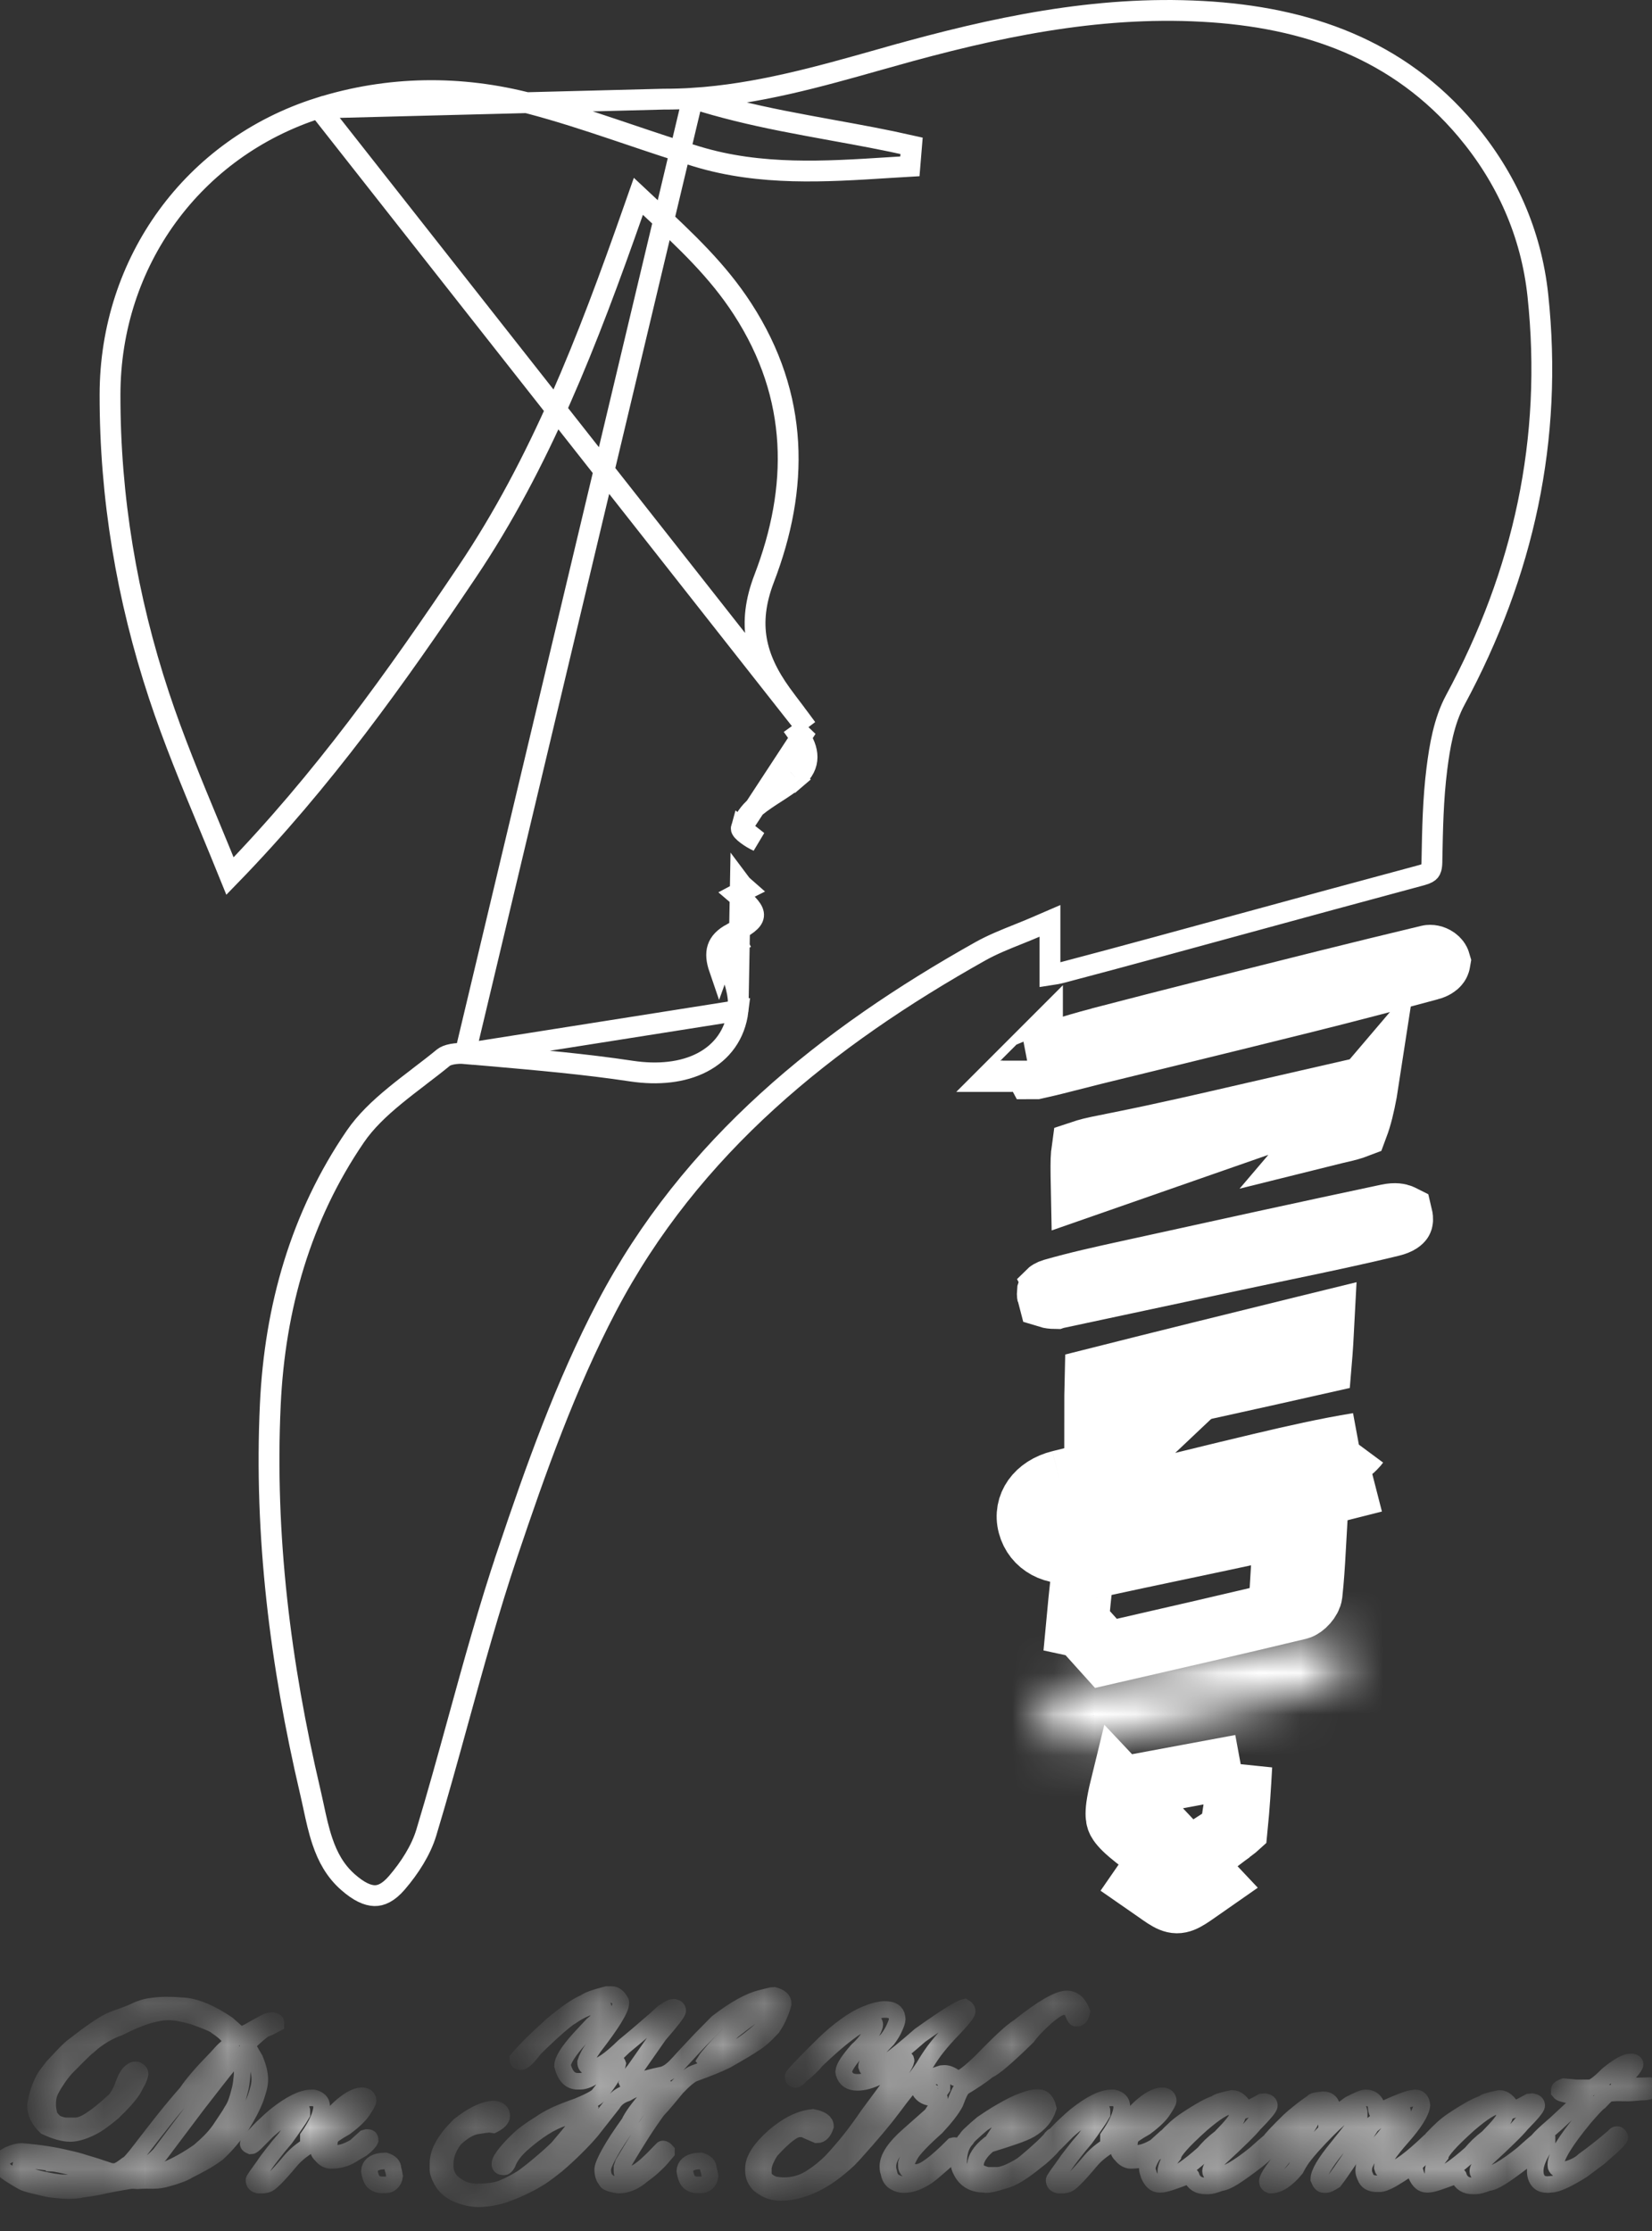
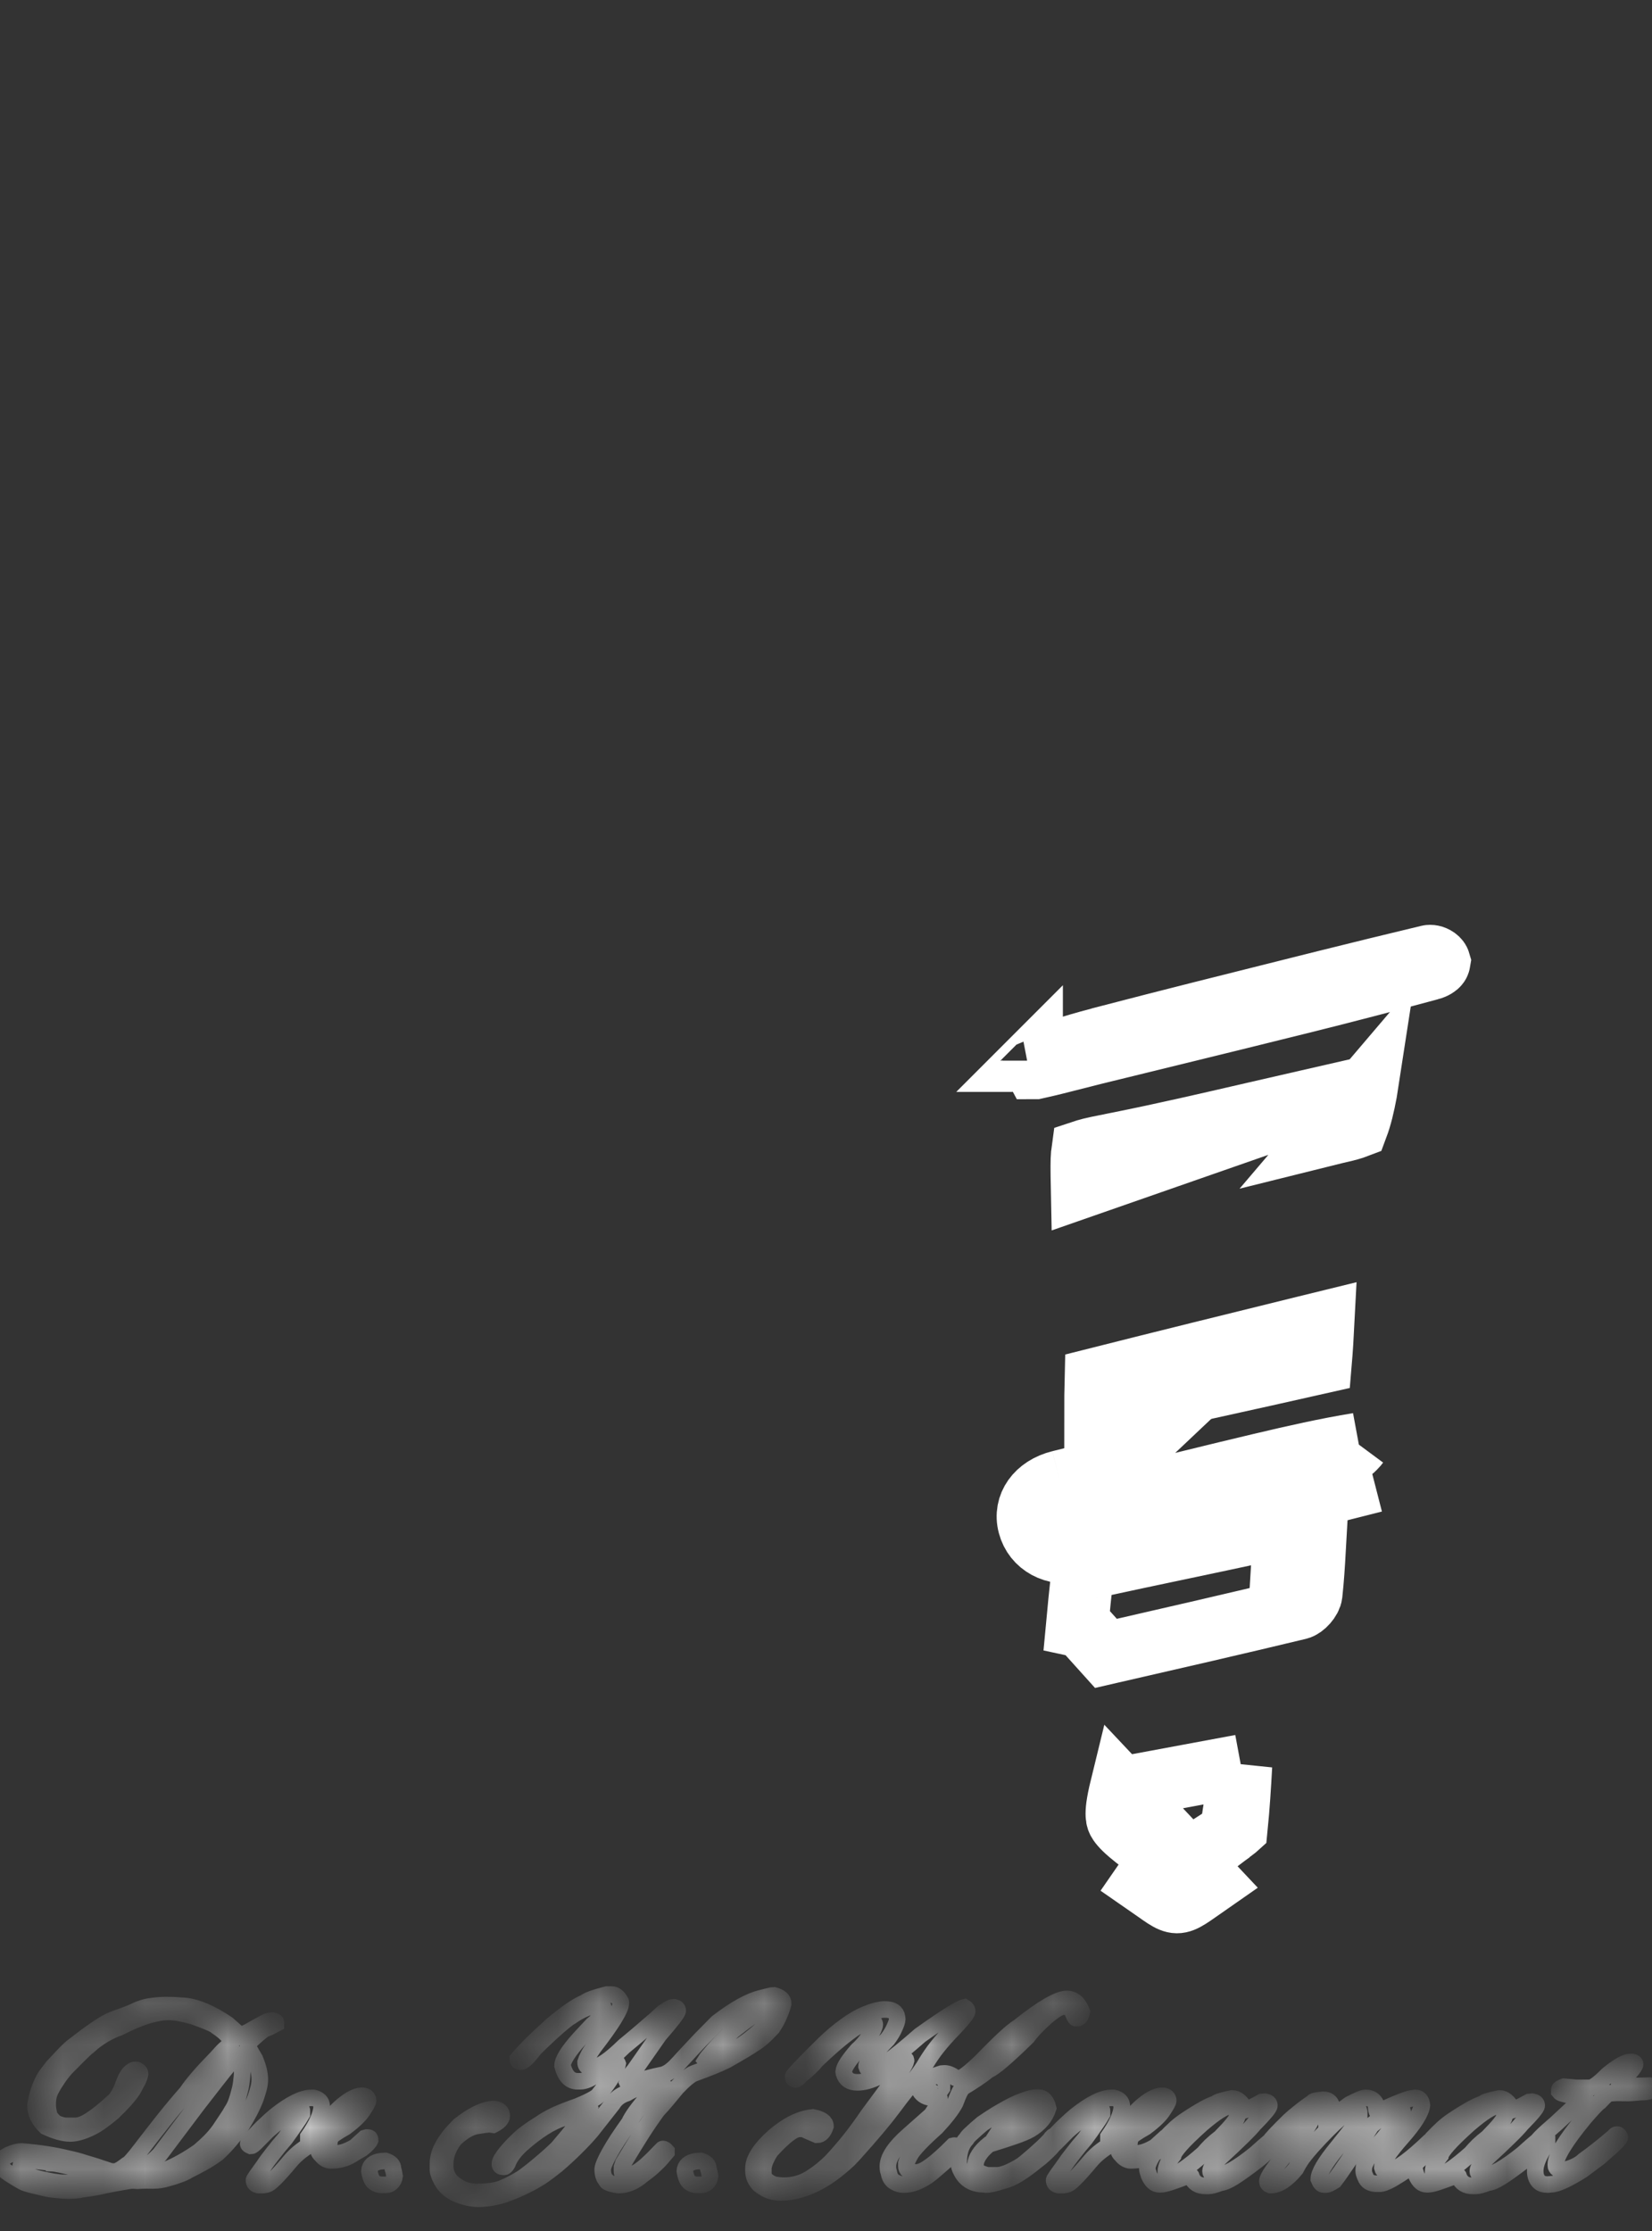
<svg xmlns="http://www.w3.org/2000/svg" width="40" height="54" viewBox="0 0 40 54" fill="none">
  <rect x="0" y="0" width="40" height="54" fill="#333333" stroke="none" />
  <g id="Group 1171277408">
    <g id="Group 14">
      <g id="Group 4">
        <g id="Group 6">
-           <path id="Vector" d="M16.773 2.379C16.541 2.393 16.308 2.401 16.073 2.4C16.073 2.4 16.072 2.4 16.071 2.4L7.719 2.614C9.403 2.082 11.148 2.061 12.859 2.512C13.531 2.69 14.195 2.906 14.862 3.13C14.985 3.171 15.108 3.212 15.231 3.254C15.776 3.438 16.325 3.623 16.879 3.79C18.415 4.255 19.985 4.155 21.507 4.058C21.682 4.047 21.857 4.036 22.031 4.026L22.072 3.529C21.442 3.386 20.798 3.268 20.156 3.152C19.747 3.077 19.339 3.003 18.937 2.923C18.213 2.778 17.491 2.61 16.773 2.379ZM16.773 2.379C18.334 2.28 19.831 1.857 21.292 1.444C21.385 1.418 21.477 1.392 21.57 1.366L21.501 1.123L21.57 1.366C24.061 0.664 26.535 0.134 29.113 0.275L29.113 0.275C31.649 0.412 33.862 1.199 35.503 3.145C36.467 4.29 37.076 5.64 37.237 7.156L37.237 7.156C37.606 10.629 36.894 13.873 35.236 16.945L35.236 16.945C34.96 17.457 34.859 18.073 34.791 18.61L34.791 18.61C34.699 19.34 34.685 20.081 34.672 20.801L34.671 20.87L34.671 20.87C34.668 21.005 34.642 21.058 34.621 21.084C34.599 21.111 34.551 21.148 34.421 21.183C32.971 21.572 31.523 21.967 30.076 22.362C29.39 22.549 28.704 22.736 28.019 22.923C27.249 23.132 26.481 23.34 25.71 23.542L25.71 23.542C25.618 23.567 25.529 23.582 25.423 23.598V22.672V22.289L25.071 22.441C24.934 22.5 24.794 22.556 24.653 22.613C24.34 22.738 24.024 22.865 23.74 23.024L23.74 23.024C20.017 25.111 16.727 27.747 14.693 31.623C13.697 33.523 12.969 35.575 12.29 37.594L12.528 37.675L12.29 37.594C11.841 38.928 11.464 40.298 11.089 41.661C10.839 42.568 10.59 43.471 10.322 44.358L10.322 44.358C10.193 44.784 9.92 45.21 9.609 45.572C9.401 45.813 9.223 45.886 9.067 45.883C8.899 45.879 8.689 45.788 8.427 45.557C8.116 45.284 7.935 44.949 7.808 44.573C7.715 44.3 7.655 44.022 7.593 43.732C7.566 43.61 7.54 43.486 7.51 43.359C6.788 40.278 6.397 37.161 6.545 33.997L6.545 33.997C6.654 31.645 7.285 29.437 8.602 27.511C8.851 27.146 9.186 26.828 9.564 26.518C9.752 26.363 9.948 26.213 10.147 26.061L10.151 26.057C10.348 25.907 10.548 25.754 10.74 25.596L10.74 25.596C10.777 25.566 10.848 25.534 10.953 25.515C11.055 25.496 11.166 25.493 11.262 25.502L16.773 2.379ZM17.871 24.459C17.8 25.04 17.479 25.468 17.002 25.716C16.535 25.959 15.934 26.022 15.288 25.925C14.159 25.755 13.021 25.656 11.874 25.555C11.67 25.538 11.466 25.52 11.262 25.502L17.871 24.459ZM17.871 24.459C17.896 24.257 17.865 24.055 17.819 23.874C17.78 23.721 17.727 23.568 17.68 23.432C17.671 23.408 17.663 23.385 17.655 23.362C17.596 23.189 17.596 23.09 17.616 23.027C17.635 22.971 17.685 22.897 17.843 22.813C17.843 22.813 17.843 22.813 17.843 22.813L17.725 22.59M17.871 24.459L17.927 21.375C17.933 21.383 17.937 21.389 17.941 21.394C17.953 21.41 17.959 21.416 17.961 21.418C17.961 21.418 17.961 21.419 17.961 21.419L17.962 21.419C18.003 21.454 18.042 21.487 18.079 21.52C18.073 21.523 18.066 21.527 18.059 21.53C17.986 21.567 17.914 21.604 17.838 21.645C18.407 22.129 18.394 22.234 17.725 22.59M17.725 22.59C17.341 22.795 17.284 23.056 17.417 23.444L17.725 22.59ZM19.275 18.839L19.439 19.031C19.439 19.031 19.439 19.031 19.439 19.031C19.439 19.031 19.439 19.031 19.439 19.031L19.275 18.839ZM19.275 18.839C19.119 18.973 18.944 19.086 18.769 19.198C18.61 19.301 18.451 19.404 18.305 19.523C18.144 19.653 18.006 19.852 17.949 20.047M19.275 18.839C19.645 18.524 19.597 18.141 19.33 17.773L19.535 17.626L17.949 20.047M17.949 20.047C17.931 20.111 18.191 20.292 18.349 20.361L17.949 20.047ZM2.664 9.549C2.668 6.335 4.674 3.579 7.718 2.614L19.534 17.625C19.432 17.484 19.327 17.346 19.224 17.209L19.224 17.208C19.12 17.071 19.018 16.936 18.919 16.8C18.597 16.354 18.392 15.927 18.316 15.483C18.24 15.041 18.288 14.562 18.502 14.004C19.343 11.815 19.358 9.605 17.98 7.479C17.376 6.547 16.623 5.843 15.741 5.018L15.739 5.016L15.457 4.752L15.329 5.116C14.226 8.259 13.087 11.202 11.307 13.847L11.307 13.847C9.592 16.398 7.827 18.881 5.569 21.204C5.404 20.796 5.239 20.399 5.078 20.009C4.628 18.925 4.201 17.895 3.85 16.834L3.85 16.834C3.07 14.476 2.66 12.033 2.664 9.549Z" stroke="white" stroke-width="0.504" />
          <g id="Group 5">
            <path id="Vector_2" d="M34.779 23.192C34.824 23.225 34.842 23.256 34.849 23.28C34.843 23.316 34.83 23.337 34.815 23.354C34.795 23.377 34.742 23.424 34.616 23.458L34.615 23.458C33.61 23.73 32.602 23.993 31.593 24.245L31.592 24.245C30.47 24.525 29.348 24.799 28.223 25.075C27.648 25.215 27.071 25.356 26.494 25.498L26.494 25.498C26.317 25.542 26.148 25.585 25.983 25.628C25.675 25.706 25.381 25.782 25.074 25.849L25.073 25.849C25.072 25.85 25.07 25.85 25.069 25.85C25.063 25.839 25.056 25.824 25.049 25.805C25.026 25.742 25.016 25.693 25.013 25.659C25.013 25.658 25.013 25.657 25.012 25.657C25.581 25.43 26.187 25.254 26.817 25.091L26.818 25.09C28.307 24.702 29.801 24.328 31.298 23.954C31.567 23.887 31.836 23.819 32.105 23.752L32.105 23.752C32.931 23.545 33.758 23.345 34.589 23.145C34.634 23.134 34.71 23.143 34.779 23.192ZM24.979 25.673C24.979 25.673 24.98 25.673 24.98 25.672L24.979 25.673Z" stroke="white" stroke-width="1.512" />
            <path id="Vector_3" d="M33.093 26.321C32.589 26.437 32.12 26.545 31.651 26.651L31.651 26.651C31.218 26.749 30.781 26.85 30.343 26.951C29.265 27.2 28.174 27.453 27.082 27.671L27.082 27.671C27.061 27.675 27.041 27.679 27.022 27.683C26.659 27.755 26.436 27.799 26.275 27.848C26.248 27.855 26.227 27.863 26.209 27.869C26.207 27.883 26.205 27.9 26.204 27.92C26.188 28.087 26.191 28.324 26.199 28.725C26.199 28.725 26.199 28.725 26.199 28.725L33.093 26.321ZM33.093 26.321C33.087 26.36 33.08 26.397 33.074 26.432C33.014 26.754 32.949 27.029 32.858 27.272C32.837 27.28 32.81 27.291 32.776 27.302C32.64 27.346 32.497 27.379 32.333 27.416C32.265 27.431 32.194 27.447 32.118 27.466L33.093 26.321Z" stroke="white" stroke-width="1.512" />
-             <path id="Vector_4" d="M25.556 31.411C25.72 31.376 25.952 31.326 26.184 31.277C27.467 31.003 28.75 30.729 30.034 30.455L30.034 30.455C30.402 30.376 30.765 30.3 31.127 30.225C31.991 30.045 32.841 29.867 33.691 29.66L33.691 29.66C33.794 29.635 33.857 29.605 33.893 29.582C33.927 29.56 33.936 29.545 33.937 29.544L33.937 29.544C33.938 29.543 33.94 29.54 33.942 29.527C33.944 29.512 33.944 29.479 33.931 29.425C33.929 29.424 33.926 29.422 33.922 29.42C33.887 29.404 33.785 29.375 33.606 29.413L25.556 31.411ZM25.556 31.411C25.467 31.41 25.416 31.4 25.39 31.392C25.388 31.385 25.386 31.376 25.384 31.364L25.384 31.363C25.375 31.316 25.378 31.29 25.379 31.28C25.38 31.277 25.381 31.274 25.381 31.273C25.387 31.267 25.412 31.243 25.486 31.221C26.076 31.051 26.677 30.919 27.306 30.781C27.401 30.76 27.497 30.739 27.594 30.718L25.556 31.411ZM33.928 29.415L33.929 29.415L33.928 29.415ZM25.381 31.272C25.381 31.272 25.381 31.273 25.381 31.273L25.381 31.272ZM27.594 30.718C29.598 30.277 31.601 29.838 33.605 29.413L27.594 30.718Z" stroke="white" stroke-width="1.512" />
            <path id="Vector_5" d="M31.587 32.122C31.737 32.085 31.888 32.048 32.039 32.011C32.022 32.342 32.003 32.662 31.976 32.98C30.162 33.39 28.345 33.786 26.525 34.182C26.525 33.911 26.526 33.645 26.533 33.378C28.193 32.959 29.858 32.548 31.587 32.122ZM32.12 32.936C32.12 32.936 32.12 32.936 32.118 32.937C32.12 32.936 32.12 32.936 32.12 32.936Z" stroke="white" stroke-width="1.512" />
            <path id="Vector_6" d="M32.882 34.951C32.109 35.076 31.337 35.252 30.546 35.439L32.882 34.951ZM32.882 34.951C32.862 34.978 32.838 35.008 32.807 35.038C32.683 35.166 32.515 35.267 32.352 35.309L32.54 36.041C31.37 36.34 30.194 36.613 29.018 36.886C28.932 36.905 28.846 36.925 28.76 36.945C28.079 37.104 27.396 37.254 26.713 37.404C26.502 37.451 26.291 37.497 26.08 37.544M32.882 34.951L32.353 35.309C31.192 35.605 30.023 35.876 28.845 36.15C28.76 36.169 28.674 36.189 28.589 36.209L28.588 36.209C27.912 36.367 27.236 36.515 26.554 36.665C26.342 36.712 26.13 36.758 25.917 36.806L26.08 37.544M26.08 37.544C25.535 37.664 25.043 37.397 24.916 36.914M26.08 37.544L25.917 36.806M24.916 36.914L25.917 36.806M24.916 36.914C24.789 36.438 25.101 35.998 25.663 35.859M24.916 36.914L25.917 36.806M25.917 36.806C25.806 36.83 25.735 36.809 25.701 36.79C25.671 36.774 25.655 36.754 25.646 36.721L25.646 36.721C25.644 36.711 25.644 36.706 25.644 36.704C25.644 36.703 25.645 36.7 25.648 36.697C25.659 36.681 25.709 36.626 25.844 36.593L25.663 35.859M25.663 35.859L25.845 36.593M25.663 35.859C26.097 35.752 26.531 35.644 26.964 35.536L25.845 36.593M25.845 36.593C26.281 36.485 26.716 36.377 27.15 36.269C28.284 35.987 29.412 35.707 30.545 35.439L25.845 36.593Z" stroke="white" stroke-width="1.512" />
            <path id="Vector_7" d="M27.143 43.278C27.1 43.454 27.072 43.595 27.055 43.715C27.028 43.915 27.045 43.997 27.058 44.036C27.07 44.072 27.101 44.139 27.231 44.266C27.37 44.401 27.577 44.562 27.904 44.798C27.926 44.815 27.953 44.832 27.992 44.858C27.996 44.86 28 44.863 28.005 44.866C28.04 44.888 28.085 44.918 28.13 44.949C28.13 44.949 28.13 44.949 28.13 44.949L27.7 45.571C28.145 45.878 28.32 46.036 28.496 46.038C28.673 46.039 28.851 45.885 29.303 45.571L27.143 43.278ZM27.143 43.278C27.693 43.176 28.241 43.074 28.795 42.971C29.208 42.894 29.625 42.817 30.048 42.738M27.143 43.278L30.048 42.738M30.048 42.738C30.02 43.246 29.989 43.743 29.939 44.241C29.929 44.25 29.917 44.26 29.905 44.271C29.874 44.297 29.84 44.323 29.803 44.351L30.048 42.738ZM28.872 44.95C28.768 45.022 28.688 45.079 28.622 45.126C28.576 45.159 28.537 45.187 28.502 45.211L28.872 44.95ZM29.337 44.654C29.195 44.74 29.03 44.84 28.872 44.95L29.803 44.351C29.685 44.44 29.553 44.523 29.391 44.621C29.373 44.632 29.355 44.643 29.337 44.654Z" stroke="white" stroke-width="1.512" />
            <path id="Vector_8" d="M26.778 40.019C26.817 40.01 26.856 40.001 26.895 39.992C28.413 39.644 29.93 39.297 31.445 38.932C31.571 38.902 31.735 38.714 31.749 38.585C31.788 38.23 31.81 37.874 31.831 37.502C31.773 37.518 31.716 37.534 31.659 37.55C31.457 37.608 31.257 37.664 31.061 37.714C31.071 37.553 31.08 37.387 31.089 37.215C31.094 37.119 31.099 37.021 31.105 36.921C30.924 36.97 30.751 37.015 30.576 37.053C29.928 37.194 29.28 37.33 28.632 37.467C27.89 37.623 27.149 37.779 26.409 37.941C26.326 37.959 26.214 38.08 26.203 38.164C26.157 38.556 26.118 38.95 26.081 39.35L26.174 39.37C26.183 39.372 26.191 39.374 26.199 39.376L26.778 40.019ZM26.778 40.019C26.788 39.914 26.797 39.811 26.807 39.709C26.822 39.546 26.837 39.385 26.852 39.227" stroke="white" stroke-width="1.512" />
            <g id="Vector_9">
              <mask id="path-9-inside-1_18359_6378" fill="white">
                <path d="M26.18 42.234C25.578 42.25 25.253 42.132 25.203 41.672C25.152 41.223 25.381 40.937 25.811 40.847C27.65 40.458 29.491 40.083 31.331 39.703C31.534 39.661 31.736 39.611 31.94 39.582C32.344 39.526 32.613 39.78 32.602 40.112C32.594 40.369 32.372 40.783 32.164 40.843C30.92 41.199 29.654 41.481 28.391 41.77C27.595 41.953 26.791 42.107 26.18 42.233V42.234Z" />
              </mask>
-               <path d="M26.18 42.234L26.22 43.745L27.692 43.706V42.234H26.18ZM25.203 41.672L26.705 41.507L26.705 41.503L25.203 41.672ZM25.811 40.847L26.123 42.326L26.123 42.326L25.811 40.847ZM31.331 39.703L31.028 38.221L31.025 38.222L31.331 39.703ZM31.94 39.582L31.732 38.085L31.73 38.085L31.94 39.582ZM32.602 40.112L31.091 40.059L31.091 40.064L32.602 40.112ZM32.164 40.843L32.58 42.297L32.581 42.296L32.164 40.843ZM28.391 41.77L28.053 40.297L28.053 40.297L28.391 41.77ZM26.18 42.233L25.874 40.752L24.668 41.002V42.233H26.18ZM26.14 40.723C26.09 40.724 26.053 40.724 26.026 40.723C25.999 40.722 25.987 40.72 25.987 40.72C25.987 40.72 26.006 40.723 26.038 40.732C26.071 40.741 26.122 40.759 26.184 40.791C26.321 40.863 26.467 40.984 26.575 41.157C26.676 41.319 26.7 41.456 26.705 41.507L23.7 41.838C23.769 42.468 24.092 43.11 24.785 43.472C25.313 43.747 25.882 43.754 26.22 43.745L26.14 40.723ZM26.705 41.503C26.712 41.572 26.712 41.799 26.534 42.035C26.363 42.261 26.163 42.318 26.123 42.326L25.5 39.367C25.028 39.467 24.499 39.711 24.119 40.216C23.732 40.73 23.642 41.324 23.7 41.842L26.705 41.503ZM26.123 42.326C27.958 41.938 29.792 41.564 31.637 41.183L31.025 38.222C29.19 38.601 27.342 38.978 25.499 39.367L26.123 42.326ZM31.634 41.184C31.924 41.125 32.007 41.099 32.15 41.079L31.73 38.085C31.465 38.122 31.143 38.198 31.028 38.221L31.634 41.184ZM32.148 41.079C31.991 41.101 31.712 41.076 31.453 40.858C31.193 40.639 31.081 40.329 31.091 40.059L34.113 40.164C34.133 39.562 33.893 38.959 33.401 38.545C32.909 38.131 32.293 38.007 31.732 38.085L32.148 41.079ZM31.091 40.064C31.095 39.941 31.119 39.866 31.124 39.851C31.132 39.827 31.139 39.812 31.147 39.798C31.153 39.787 31.179 39.743 31.238 39.683C31.28 39.64 31.446 39.477 31.747 39.39L32.581 42.296C32.986 42.18 33.257 41.943 33.4 41.797C33.559 41.634 33.68 41.459 33.768 41.305C33.926 41.031 34.098 40.618 34.113 40.159L31.091 40.064ZM31.748 39.39C30.552 39.732 29.333 40.003 28.053 40.297L28.729 43.244C29.975 42.958 31.288 42.666 32.58 42.297L31.748 39.39ZM28.053 40.297C27.278 40.474 26.515 40.62 25.874 40.752L26.486 43.714C27.067 43.593 27.912 43.431 28.729 43.244L28.053 40.297ZM24.668 42.233V42.234H27.692V42.233H24.668Z" fill="white" mask="url(#path-9-inside-1_18359_6378)" />
            </g>
          </g>
        </g>
      </g>
      <g id="Vector_10">
        <mask id="path-11-inside-2_18359_6378" fill="white">
          <path d="M3.392 50.198C3.383 50.246 3.364 50.301 3.333 50.363C3.303 50.42 3.264 50.492 3.217 50.58C3.122 50.725 2.962 50.905 2.737 51.12C2.65 51.194 2.562 51.264 2.471 51.33C2.384 51.396 2.291 51.453 2.192 51.501C2.002 51.593 1.837 51.639 1.699 51.639C1.539 51.639 1.342 51.584 1.109 51.475C0.94 51.313 0.856 51.139 0.856 50.955C0.908 50.67 0.99 50.437 1.102 50.257L1.278 50.027C1.403 49.891 1.509 49.779 1.595 49.691C1.682 49.603 1.753 49.54 1.809 49.501C2.186 49.207 2.471 49.011 2.665 48.915C2.769 48.871 2.869 48.834 2.964 48.803C3.059 48.768 3.148 48.733 3.23 48.698C3.377 48.623 3.521 48.577 3.664 48.559C3.807 48.537 3.954 48.529 4.105 48.533C4.166 48.533 4.226 48.535 4.287 48.54C4.352 48.544 4.416 48.548 4.481 48.553C4.771 48.583 5.113 48.73 5.506 48.994L5.752 49.211C5.765 49.242 5.787 49.261 5.817 49.27L6.005 49.185C6.312 49.009 6.479 48.921 6.505 48.921C6.505 48.913 6.537 48.908 6.602 48.908C6.654 48.921 6.68 48.934 6.68 48.948V48.974C6.671 48.978 6.643 48.996 6.596 49.027C6.552 49.053 6.481 49.086 6.381 49.125C6.26 49.222 6.167 49.301 6.103 49.362C6.038 49.424 6.003 49.472 5.999 49.507C5.999 49.516 6.012 49.549 6.038 49.606C6.068 49.663 6.113 49.742 6.174 49.843C6.217 49.948 6.247 50.04 6.265 50.119C6.282 50.194 6.291 50.266 6.291 50.336C6.291 50.398 6.282 50.464 6.265 50.534C6.247 50.6 6.224 50.678 6.193 50.771C6.12 50.968 6.005 51.192 5.85 51.442C5.768 51.556 5.679 51.67 5.584 51.784C5.489 51.898 5.385 52.008 5.273 52.113C5.156 52.201 5.037 52.278 4.916 52.344C4.799 52.409 4.682 52.471 4.566 52.528C4.505 52.567 4.432 52.602 4.345 52.633C4.263 52.664 4.166 52.695 4.053 52.725C3.937 52.761 3.818 52.778 3.697 52.778C3.576 52.774 3.452 52.776 3.327 52.785L3.217 52.778C3.169 52.778 3.089 52.789 2.977 52.811C2.869 52.828 2.726 52.855 2.549 52.89C2.415 52.925 2.229 52.958 1.991 52.989C1.939 53.002 1.885 53.011 1.829 53.015C1.777 53.019 1.721 53.022 1.66 53.022C1.561 53.022 1.459 53.015 1.355 53.002C1.252 52.993 1.157 52.978 1.07 52.956C0.936 52.925 0.826 52.899 0.739 52.877C0.657 52.855 0.594 52.833 0.551 52.811C0.184 52.605 0 52.464 0 52.39L0.006 52.37C0.006 52.295 0.078 52.223 0.22 52.153C0.342 52.1 0.441 52.074 0.519 52.074C0.951 52.109 1.332 52.168 1.66 52.251C1.773 52.273 1.904 52.308 2.056 52.357C2.211 52.401 2.391 52.458 2.594 52.528C2.629 52.541 2.657 52.55 2.678 52.554C2.704 52.559 2.73 52.561 2.756 52.561C2.817 52.57 2.921 52.517 3.068 52.403C3.115 52.39 3.227 52.267 3.405 52.034C3.617 51.758 3.813 51.505 3.995 51.277C4.181 51.045 4.356 50.837 4.52 50.652C4.663 50.437 4.903 50.159 5.24 49.816C5.288 49.764 5.337 49.709 5.389 49.652C5.445 49.595 5.508 49.542 5.577 49.494L5.61 49.428C5.571 49.31 5.452 49.185 5.253 49.053C5.218 49.009 5.028 48.926 4.682 48.803C4.553 48.768 4.44 48.741 4.345 48.724C4.254 48.706 4.166 48.698 4.079 48.698C4.006 48.698 3.932 48.704 3.859 48.717C3.785 48.73 3.699 48.75 3.599 48.776C3.392 48.838 3.154 48.937 2.886 49.073C2.618 49.169 2.378 49.312 2.166 49.501C2.149 49.501 1.956 49.687 1.589 50.06C1.498 50.165 1.427 50.26 1.375 50.343C1.314 50.431 1.26 50.523 1.213 50.619C1.17 50.716 1.15 50.828 1.154 50.955C1.154 50.986 1.157 51.016 1.161 51.047C1.165 51.078 1.172 51.111 1.18 51.146C1.18 51.207 1.234 51.286 1.342 51.383C1.446 51.431 1.535 51.455 1.608 51.455H1.822C1.926 51.455 2.052 51.407 2.199 51.31C2.35 51.214 2.529 51.069 2.737 50.876C2.78 50.841 2.817 50.799 2.847 50.751C2.882 50.698 2.91 50.648 2.931 50.6C2.957 50.547 2.977 50.499 2.99 50.455C3.007 50.411 3.02 50.378 3.029 50.356C3.068 50.264 3.113 50.196 3.165 50.152C3.221 50.104 3.273 50.089 3.32 50.106C3.368 50.128 3.392 50.159 3.392 50.198ZM3.359 52.6L3.47 52.594H3.619C3.666 52.594 3.725 52.587 3.794 52.574C3.867 52.556 3.947 52.537 4.034 52.515C4.28 52.414 4.542 52.267 4.819 52.074C4.918 51.99 5.009 51.907 5.091 51.824C5.177 51.736 5.253 51.646 5.318 51.554C5.387 51.453 5.445 51.365 5.493 51.291C5.545 51.216 5.586 51.15 5.616 51.093C5.655 51.036 5.69 50.968 5.72 50.889C5.75 50.806 5.776 50.718 5.798 50.626C5.824 50.534 5.841 50.439 5.85 50.343C5.863 50.246 5.867 50.154 5.863 50.066C5.854 49.979 5.839 49.906 5.817 49.849C5.796 49.792 5.781 49.764 5.772 49.764L5.746 49.744C5.681 49.797 5.508 50.003 5.227 50.363L4.786 50.929L3.865 52.153C3.774 52.245 3.684 52.326 3.593 52.396C3.506 52.462 3.422 52.517 3.34 52.561L3.359 52.6ZM0.499 52.429C0.499 52.456 0.506 52.484 0.519 52.515C0.536 52.545 0.566 52.576 0.61 52.607C0.657 52.638 0.722 52.668 0.804 52.699C0.886 52.725 0.994 52.752 1.128 52.778C1.228 52.8 1.334 52.817 1.446 52.831C1.563 52.839 1.68 52.842 1.796 52.837C1.909 52.833 2.017 52.822 2.121 52.804C2.229 52.782 2.328 52.749 2.419 52.706C2.38 52.666 2.274 52.616 2.101 52.554C1.66 52.427 1.371 52.361 1.232 52.357C1.224 52.344 1.087 52.324 0.824 52.297H0.668C0.564 52.311 0.508 52.355 0.499 52.429ZM8.783 50.725C8.869 50.738 8.912 50.777 8.912 50.843C8.912 50.874 8.871 50.951 8.789 51.073C8.715 51.192 8.573 51.33 8.361 51.488C8.127 51.62 8.011 51.703 8.011 51.738C8.006 51.751 8 51.764 7.991 51.778C7.987 51.791 7.983 51.804 7.978 51.817C7.978 51.839 7.976 51.863 7.972 51.889C7.968 51.916 7.965 51.94 7.965 51.962C7.965 52.006 7.98 52.043 8.011 52.074C8.032 52.096 8.078 52.111 8.147 52.12C8.272 52.12 8.424 52.067 8.601 51.962L8.834 51.751L8.88 51.738H8.912C8.947 51.738 8.964 51.758 8.964 51.797C8.942 51.85 8.875 51.92 8.763 52.008C8.677 52.056 8.592 52.107 8.51 52.159C8.432 52.208 8.346 52.243 8.251 52.265C8.182 52.282 8.097 52.291 7.998 52.291C7.968 52.291 7.931 52.28 7.888 52.258C7.849 52.236 7.812 52.203 7.777 52.159C7.743 52.129 7.721 52.096 7.712 52.061C7.704 52.021 7.699 51.982 7.699 51.942C7.699 51.929 7.699 51.918 7.699 51.909C7.704 51.896 7.706 51.883 7.706 51.87L7.699 51.837H7.661C7.527 51.898 7.405 51.971 7.297 52.054C7.194 52.133 7.107 52.214 7.038 52.297C6.718 52.679 6.526 52.87 6.461 52.87C6.443 52.879 6.426 52.883 6.409 52.883C6.392 52.888 6.374 52.89 6.357 52.89H6.26C6.186 52.877 6.149 52.837 6.149 52.771C6.149 52.763 6.169 52.73 6.208 52.673C6.251 52.611 6.309 52.53 6.383 52.429C6.443 52.337 6.519 52.234 6.61 52.12C6.701 52.001 6.798 51.883 6.902 51.764C7.001 51.629 7.083 51.512 7.148 51.416C7.217 51.319 7.271 51.236 7.31 51.166V51.106C7.315 51.076 7.302 51.051 7.271 51.034C7.224 51.034 7.133 51.078 6.999 51.166C6.865 51.249 6.69 51.385 6.474 51.574C6.361 51.688 6.273 51.778 6.208 51.843C6.143 51.909 6.1 51.942 6.078 51.942C6.057 51.933 6.039 51.925 6.026 51.916C6.009 51.903 6.005 51.889 6.013 51.876C6.026 51.859 6.054 51.826 6.098 51.778C6.136 51.725 6.186 51.668 6.247 51.606C6.307 51.541 6.374 51.475 6.448 51.409C6.521 51.339 6.595 51.273 6.668 51.212C7.031 50.922 7.323 50.777 7.544 50.777H7.589C7.723 50.808 7.79 50.876 7.79 50.981C7.782 51.174 7.674 51.42 7.466 51.718V51.745H7.492C7.669 51.657 7.823 51.51 7.952 51.304C8.29 50.918 8.566 50.725 8.783 50.725ZM8.173 51.389L8.205 51.403C8.236 51.403 8.344 51.319 8.53 51.152C8.577 51.113 8.601 51.071 8.601 51.027C8.592 51.01 8.581 50.997 8.568 50.988C8.504 51.019 8.437 51.065 8.367 51.126C8.303 51.183 8.238 51.262 8.173 51.363V51.389ZM9.333 52.304C9.458 52.344 9.519 52.407 9.515 52.495C9.528 52.534 9.541 52.594 9.554 52.673C9.545 52.743 9.519 52.795 9.476 52.831C9.437 52.866 9.394 52.883 9.346 52.883H9.242C9.173 52.883 9.113 52.864 9.061 52.824C9.013 52.785 8.979 52.717 8.957 52.62L8.944 52.548C8.953 52.416 9.046 52.337 9.223 52.311L9.333 52.304ZM14.814 48.276C14.892 48.276 14.963 48.333 15.028 48.447L15.034 48.48C15.034 48.625 14.814 48.983 14.373 49.553C14.317 49.632 14.273 49.702 14.243 49.764C14.213 49.821 14.191 49.871 14.178 49.915C14.178 49.99 14.211 50.029 14.276 50.034H14.366C14.518 50.034 14.766 49.865 15.112 49.527C15.315 49.36 15.495 49.209 15.65 49.073C15.81 48.937 15.947 48.816 16.059 48.711C16.18 48.627 16.26 48.586 16.299 48.586H16.331C16.383 48.599 16.409 48.625 16.409 48.665C16.409 48.713 16.26 48.908 15.962 49.25L15.359 50.112C15.333 50.139 15.305 50.176 15.274 50.224C15.248 50.273 15.22 50.334 15.19 50.409C15.199 50.431 15.21 50.442 15.223 50.442C15.516 50.345 15.793 50.27 16.053 50.218C16.161 50.187 16.273 50.108 16.39 49.981C16.42 49.95 16.457 49.911 16.5 49.862C16.548 49.81 16.608 49.744 16.682 49.665C16.755 49.586 16.846 49.49 16.954 49.375C17.066 49.261 17.205 49.121 17.369 48.954C17.797 48.625 18.154 48.428 18.439 48.362C18.513 48.344 18.573 48.329 18.621 48.316C18.668 48.303 18.707 48.296 18.738 48.296C18.889 48.336 18.964 48.401 18.964 48.493C18.947 48.568 18.917 48.656 18.874 48.757C18.835 48.858 18.776 48.965 18.699 49.079C18.534 49.259 18.383 49.391 18.245 49.474C18.158 49.536 17.938 49.667 17.583 49.869C17.406 49.957 17.146 50.062 16.805 50.185C16.757 50.202 16.697 50.242 16.623 50.303C16.554 50.36 16.474 50.437 16.383 50.534C16.301 50.635 16.221 50.731 16.143 50.823C16.066 50.916 15.99 51.001 15.916 51.08C15.8 51.238 15.672 51.425 15.534 51.639C15.4 51.85 15.253 52.089 15.093 52.357L15.06 52.456V52.561C15.06 52.618 15.095 52.646 15.164 52.646C15.207 52.646 15.253 52.64 15.3 52.627C15.352 52.613 15.408 52.587 15.469 52.548C15.529 52.508 15.599 52.453 15.676 52.383C15.759 52.308 15.856 52.212 15.968 52.093C15.99 52.072 16.007 52.054 16.02 52.041C16.033 52.023 16.044 52.014 16.053 52.014C16.078 52.014 16.107 52.032 16.137 52.067V52.093C16.089 52.151 16.046 52.201 16.007 52.245C15.968 52.289 15.927 52.33 15.884 52.37C15.845 52.409 15.8 52.451 15.748 52.495C15.696 52.539 15.631 52.589 15.553 52.646C15.363 52.809 15.171 52.89 14.976 52.89C14.777 52.859 14.678 52.82 14.678 52.771C14.621 52.714 14.593 52.624 14.593 52.502C14.602 52.423 14.658 52.291 14.762 52.107C14.866 51.918 15.024 51.677 15.235 51.383C15.305 51.229 15.456 51.021 15.689 50.758C15.78 50.67 15.851 50.597 15.903 50.54C15.96 50.479 15.998 50.435 16.02 50.409L16.001 50.382C15.676 50.435 15.4 50.529 15.171 50.665C15.019 50.714 14.907 50.799 14.833 50.922L14.315 51.58C14.194 51.721 14.062 51.861 13.919 52.001C13.776 52.142 13.625 52.28 13.465 52.416C13.322 52.53 13.195 52.624 13.082 52.699C12.97 52.769 12.877 52.822 12.803 52.857C12.613 52.958 12.414 53.044 12.207 53.114C11.999 53.184 11.792 53.219 11.584 53.219C11.403 53.219 11.212 53.173 11.014 53.081C10.875 53.006 10.771 52.91 10.702 52.791C10.637 52.673 10.605 52.585 10.605 52.528V52.357C10.605 52.089 10.776 51.786 11.117 51.449C11.42 51.207 11.688 51.073 11.921 51.047H11.967C12.088 51.065 12.149 51.12 12.149 51.212C12.149 51.286 12.079 51.359 11.941 51.429L11.85 51.416C11.755 51.425 11.673 51.435 11.604 51.449C11.534 51.457 11.476 51.471 11.429 51.488C11.307 51.532 11.169 51.624 11.014 51.764C10.858 51.966 10.78 52.168 10.78 52.37V52.429C10.78 52.548 10.815 52.655 10.884 52.752C10.953 52.844 11.068 52.927 11.227 53.002C11.279 53.019 11.334 53.032 11.39 53.041C11.45 53.05 11.5 53.054 11.539 53.054C11.694 53.054 11.824 53.045 11.928 53.028C12.036 53.011 12.123 52.986 12.187 52.956C12.36 52.881 12.518 52.798 12.661 52.706C12.799 52.605 12.938 52.495 13.076 52.377C13.219 52.258 13.359 52.133 13.497 52.001C13.692 51.773 13.848 51.584 13.964 51.435C14.085 51.286 14.172 51.172 14.224 51.093C14.254 51.071 14.271 51.051 14.276 51.034L14.263 51.014C14.189 51.036 14.103 51.067 14.003 51.106C13.908 51.142 13.791 51.192 13.653 51.258C13.346 51.354 13.005 51.569 12.628 51.903C12.455 52.061 12.341 52.216 12.285 52.37C12.254 52.423 12.228 52.449 12.207 52.449C12.142 52.449 12.107 52.431 12.103 52.396C12.099 52.361 12.112 52.317 12.142 52.265C12.177 52.208 12.22 52.148 12.272 52.087C12.328 52.021 12.382 51.962 12.434 51.909C12.49 51.852 12.54 51.804 12.583 51.764C12.626 51.725 12.65 51.703 12.654 51.699C12.788 51.593 12.931 51.495 13.082 51.403C13.173 51.337 13.292 51.269 13.439 51.198C13.59 51.128 13.774 51.056 13.99 50.981C14.319 50.845 14.494 50.744 14.516 50.678C14.788 50.336 14.935 50.095 14.957 49.955C14.948 49.928 14.931 49.915 14.905 49.915C14.848 49.928 14.656 50.051 14.328 50.284C14.219 50.349 14.116 50.38 14.016 50.376H13.984C13.806 50.376 13.685 50.251 13.621 50.001C13.621 49.869 13.757 49.652 14.029 49.349L14.341 49.014C14.436 48.939 14.503 48.866 14.541 48.796C14.585 48.722 14.606 48.651 14.606 48.586C14.606 48.546 14.58 48.526 14.528 48.526C14.308 48.54 14.072 48.634 13.822 48.809C13.77 48.836 13.67 48.913 13.523 49.04C13.376 49.167 13.182 49.349 12.94 49.586C12.78 49.801 12.667 49.906 12.602 49.902C12.559 49.902 12.538 49.88 12.538 49.836C12.62 49.74 12.726 49.626 12.855 49.494C12.989 49.362 13.156 49.207 13.355 49.027C13.713 48.724 13.986 48.537 14.172 48.467C14.215 48.419 14.39 48.355 14.697 48.276H14.814ZM17.116 49.908C17.345 49.843 17.568 49.744 17.784 49.612C17.996 49.49 18.223 49.319 18.465 49.099C18.547 49.011 18.606 48.93 18.64 48.855C18.679 48.781 18.699 48.717 18.699 48.665V48.632C18.699 48.597 18.675 48.579 18.627 48.579C18.515 48.579 18.216 48.772 17.732 49.158C17.533 49.356 17.38 49.516 17.272 49.639C17.168 49.757 17.105 49.834 17.084 49.869L17.116 49.908ZM16.971 52.304C17.096 52.344 17.157 52.407 17.153 52.495C17.166 52.534 17.178 52.594 17.192 52.673C17.183 52.743 17.157 52.795 17.114 52.831C17.075 52.866 17.032 52.883 16.984 52.883H16.88C16.811 52.883 16.75 52.864 16.699 52.824C16.651 52.785 16.616 52.717 16.595 52.62L16.582 52.548C16.59 52.416 16.683 52.337 16.861 52.311L16.971 52.304ZM25.824 48.382C25.993 48.382 26.116 48.487 26.194 48.698C26.172 48.798 26.133 48.849 26.077 48.849H26.051C26.034 48.849 26.001 48.781 25.954 48.645C25.906 48.597 25.861 48.572 25.818 48.572H25.746C25.673 48.564 25.532 48.647 25.325 48.823C25.225 48.915 25.137 49 25.059 49.079C24.985 49.158 24.923 49.233 24.871 49.303C24.378 49.786 24.064 50.053 23.93 50.106C23.848 50.172 23.755 50.24 23.651 50.31C23.548 50.38 23.433 50.453 23.308 50.527C23.299 50.532 23.278 50.564 23.243 50.626C23.213 50.683 23.174 50.775 23.126 50.902C23.044 51.056 22.893 51.251 22.672 51.488C22.499 51.642 22.361 51.773 22.257 51.883C22.158 51.988 22.091 52.069 22.056 52.126C21.996 52.232 21.959 52.308 21.946 52.357V52.429C21.946 52.512 22.004 52.563 22.121 52.581H22.225C22.268 52.572 22.314 52.556 22.361 52.534C22.413 52.508 22.471 52.471 22.536 52.423C22.605 52.374 22.683 52.311 22.77 52.232C22.86 52.153 22.964 52.054 23.081 51.936C23.098 51.931 23.118 51.931 23.139 51.936C23.165 51.936 23.18 51.942 23.185 51.955C23.185 51.973 23.178 51.995 23.165 52.021C23.152 52.043 23.135 52.067 23.113 52.093C23.092 52.12 23.068 52.144 23.042 52.166C23.02 52.188 23.003 52.205 22.99 52.218C22.899 52.297 22.808 52.377 22.718 52.456C22.631 52.534 22.543 52.607 22.452 52.673C22.361 52.734 22.266 52.785 22.166 52.824C22.071 52.859 21.972 52.877 21.868 52.877C21.808 52.877 21.741 52.857 21.667 52.817C21.598 52.778 21.552 52.714 21.531 52.627C21.522 52.587 21.514 52.554 21.505 52.528C21.501 52.497 21.498 52.466 21.498 52.436C21.498 52.225 21.667 51.973 22.004 51.679L22.555 51.192C22.59 51.135 22.629 51.073 22.672 51.008C22.716 50.942 22.741 50.878 22.75 50.817C22.75 50.782 22.739 50.764 22.718 50.764L22.575 50.771C22.441 50.771 22.34 50.716 22.27 50.606L22.251 50.54C22.259 50.483 22.307 50.426 22.393 50.369C22.48 50.308 22.614 50.248 22.795 50.191L22.873 50.185C22.947 50.185 23.033 50.22 23.133 50.29L23.178 50.303H23.23C23.303 50.303 23.485 50.163 23.775 49.882C23.995 49.654 24.179 49.472 24.326 49.336C24.473 49.2 24.588 49.108 24.67 49.059C25.223 48.616 25.608 48.391 25.824 48.382ZM23.353 48.586C23.375 48.599 23.39 48.612 23.399 48.625C23.412 48.638 23.418 48.658 23.418 48.684C23.418 48.737 23.267 48.919 22.964 49.231C22.834 49.371 22.72 49.507 22.62 49.639C22.525 49.77 22.441 49.9 22.367 50.027C22.294 50.141 22.207 50.26 22.108 50.382C22.013 50.505 21.909 50.637 21.797 50.777C21.693 50.918 21.574 51.073 21.44 51.245C21.306 51.411 21.153 51.593 20.98 51.791C20.854 51.931 20.757 52.041 20.688 52.12C20.619 52.194 20.573 52.243 20.552 52.265C20.253 52.545 19.966 52.749 19.689 52.877C19.412 53.004 19.153 53.068 18.911 53.068C18.824 53.068 18.738 53.054 18.651 53.028C18.569 53.002 18.481 52.951 18.386 52.877C18.29 52.78 18.243 52.668 18.243 52.541V52.482C18.243 52.267 18.409 52.01 18.742 51.712C18.893 51.584 19.038 51.484 19.177 51.409C19.319 51.334 19.456 51.286 19.585 51.264L19.683 51.251C19.886 51.291 19.987 51.361 19.987 51.462C19.94 51.602 19.873 51.672 19.786 51.672C19.778 51.668 19.745 51.655 19.689 51.633C19.633 51.611 19.555 51.576 19.456 51.528H19.352C19.213 51.528 18.982 51.705 18.658 52.061C18.563 52.21 18.504 52.344 18.483 52.462V52.6C18.483 52.719 18.567 52.811 18.736 52.877C18.779 52.886 18.82 52.892 18.859 52.896C18.902 52.901 18.943 52.903 18.982 52.903C19.211 52.903 19.419 52.846 19.605 52.732C19.791 52.618 19.966 52.48 20.13 52.317C20.29 52.146 20.444 51.968 20.59 51.784C20.738 51.596 20.88 51.4 21.018 51.198L21.518 50.521C21.782 50.183 21.922 49.968 21.939 49.876C21.939 49.845 21.922 49.83 21.887 49.83C21.447 50.211 21.07 50.402 20.759 50.402C20.586 50.402 20.478 50.33 20.435 50.185L20.428 50.139C20.437 50.038 20.549 49.865 20.766 49.619C20.917 49.487 21.044 49.319 21.148 49.112C21.157 49.09 21.163 49.073 21.168 49.059C21.176 49.042 21.181 49.024 21.181 49.007C21.181 48.954 21.153 48.928 21.096 48.928H20.999C20.753 49.007 20.344 49.319 19.773 49.862C19.683 49.977 19.551 50.102 19.378 50.238C19.33 50.299 19.291 50.33 19.261 50.33C19.222 50.33 19.203 50.308 19.203 50.264C19.207 50.229 19.458 49.965 19.955 49.474C20.137 49.299 20.312 49.152 20.48 49.033C20.649 48.91 20.807 48.818 20.954 48.757C21.062 48.713 21.153 48.682 21.226 48.665C21.304 48.647 21.362 48.638 21.401 48.638H21.433C21.607 48.638 21.702 48.7 21.719 48.823L21.725 48.875C21.721 48.924 21.699 48.989 21.66 49.073C21.626 49.156 21.57 49.25 21.492 49.356C21.15 49.702 20.98 49.922 20.98 50.014C20.997 50.071 21.025 50.099 21.064 50.099H21.142C21.194 50.099 21.315 50.031 21.505 49.895C21.695 49.759 21.952 49.549 22.277 49.264C22.869 48.842 23.228 48.616 23.353 48.586ZM22.517 50.527C22.517 50.558 22.536 50.573 22.575 50.573L22.75 50.58C22.776 50.58 22.795 50.569 22.808 50.547C22.813 50.42 22.793 50.356 22.75 50.356C22.594 50.417 22.517 50.474 22.517 50.527ZM25.145 50.771C25.261 50.771 25.339 50.856 25.378 51.027C25.309 51.242 25.162 51.416 24.937 51.547C24.851 51.596 24.725 51.648 24.561 51.705C24.396 51.762 24.191 51.828 23.945 51.903C23.837 51.99 23.757 52.076 23.705 52.159C23.653 52.238 23.625 52.315 23.62 52.39V52.456C23.62 52.539 23.715 52.605 23.906 52.653H24.133C24.276 52.653 24.479 52.572 24.742 52.409C24.811 52.357 24.881 52.3 24.95 52.238C25.023 52.177 25.09 52.118 25.151 52.061C25.216 52.004 25.272 51.951 25.32 51.903C25.367 51.854 25.402 51.819 25.423 51.797C25.467 51.727 25.508 51.692 25.547 51.692C25.577 51.714 25.592 51.74 25.592 51.771C25.592 51.788 25.577 51.817 25.547 51.857C25.521 51.896 25.484 51.942 25.436 51.995C25.389 52.043 25.335 52.096 25.274 52.153C25.218 52.205 25.16 52.254 25.099 52.297C24.939 52.429 24.792 52.537 24.658 52.62C24.524 52.703 24.399 52.758 24.282 52.785C24.1 52.846 23.964 52.877 23.873 52.877L23.834 52.87C23.571 52.87 23.385 52.765 23.277 52.554C23.238 52.488 23.216 52.412 23.212 52.324C23.216 52.083 23.279 51.898 23.4 51.771C23.422 51.731 23.465 51.683 23.53 51.626C23.595 51.565 23.679 51.49 23.783 51.403C23.912 51.315 24.027 51.24 24.126 51.179C24.23 51.117 24.319 51.067 24.392 51.027C24.565 50.931 24.732 50.858 24.892 50.81C24.944 50.793 24.989 50.782 25.028 50.777C25.071 50.773 25.11 50.771 25.145 50.771ZM24.152 51.646C24.265 51.624 24.375 51.596 24.483 51.56C24.591 51.521 24.673 51.477 24.73 51.429C24.933 51.275 25.034 51.163 25.034 51.093V51.054C25.034 51.01 25.017 50.988 24.982 50.988C24.935 50.988 24.881 51.01 24.82 51.054C24.76 51.093 24.682 51.146 24.587 51.212C24.539 51.247 24.479 51.297 24.405 51.363C24.336 51.425 24.26 51.505 24.178 51.606L24.152 51.646ZM28.156 50.725C28.242 50.738 28.286 50.777 28.286 50.843C28.286 50.874 28.244 50.951 28.162 51.073C28.089 51.192 27.946 51.33 27.734 51.488C27.501 51.62 27.384 51.703 27.384 51.738C27.38 51.751 27.373 51.764 27.365 51.778C27.36 51.791 27.356 51.804 27.352 51.817C27.352 51.839 27.349 51.863 27.345 51.889C27.341 51.916 27.339 51.94 27.339 51.962C27.339 52.006 27.354 52.043 27.384 52.074C27.406 52.096 27.451 52.111 27.52 52.12C27.646 52.12 27.797 52.067 27.974 51.962L28.208 51.751L28.253 51.738H28.286C28.32 51.738 28.337 51.758 28.337 51.797C28.316 51.85 28.249 51.92 28.137 52.008C28.05 52.056 27.966 52.107 27.884 52.159C27.806 52.208 27.719 52.243 27.624 52.265C27.555 52.282 27.471 52.291 27.371 52.291C27.341 52.291 27.304 52.28 27.261 52.258C27.222 52.236 27.185 52.203 27.151 52.159C27.116 52.129 27.095 52.096 27.086 52.061C27.077 52.021 27.073 51.982 27.073 51.942C27.073 51.929 27.073 51.918 27.073 51.909C27.077 51.896 27.079 51.883 27.079 51.87L27.073 51.837H27.034C26.9 51.898 26.779 51.971 26.671 52.054C26.567 52.133 26.48 52.214 26.411 52.297C26.091 52.679 25.899 52.87 25.834 52.87C25.817 52.879 25.799 52.883 25.782 52.883C25.765 52.888 25.748 52.89 25.73 52.89H25.633C25.56 52.877 25.523 52.837 25.523 52.771C25.523 52.763 25.542 52.73 25.581 52.673C25.624 52.611 25.683 52.53 25.756 52.429C25.817 52.337 25.893 52.234 25.983 52.12C26.074 52.001 26.171 51.883 26.275 51.764C26.375 51.629 26.457 51.512 26.522 51.416C26.591 51.319 26.645 51.236 26.684 51.166V51.106C26.688 51.076 26.675 51.051 26.645 51.034C26.597 51.034 26.506 51.078 26.372 51.166C26.238 51.249 26.063 51.385 25.847 51.574C25.735 51.688 25.646 51.778 25.581 51.843C25.516 51.909 25.473 51.942 25.452 51.942C25.43 51.933 25.413 51.925 25.4 51.916C25.383 51.903 25.378 51.889 25.387 51.876C25.4 51.859 25.428 51.826 25.471 51.778C25.51 51.725 25.56 51.668 25.62 51.606C25.681 51.541 25.748 51.475 25.821 51.409C25.895 51.339 25.968 51.273 26.042 51.212C26.405 50.922 26.697 50.777 26.917 50.777H26.963C27.097 50.808 27.164 50.876 27.164 50.981C27.155 51.174 27.047 51.42 26.839 51.718V51.745H26.865C27.043 51.657 27.196 51.51 27.326 51.304C27.663 50.918 27.94 50.725 28.156 50.725ZM27.546 51.389L27.579 51.403C27.609 51.403 27.717 51.319 27.903 51.152C27.951 51.113 27.974 51.071 27.974 51.027C27.966 51.01 27.955 50.997 27.942 50.988C27.877 51.019 27.81 51.065 27.741 51.126C27.676 51.183 27.611 51.262 27.546 51.363V51.389ZM29.835 50.79C29.952 50.79 30.058 50.88 30.153 51.06L30.172 51.067C30.22 51.054 30.347 50.99 30.555 50.876L30.633 50.869C30.702 50.883 30.736 50.913 30.736 50.962C30.736 51.01 30.613 51.159 30.367 51.409C30.315 51.475 30.218 51.578 30.075 51.718C29.936 51.854 29.753 52.028 29.524 52.238C29.381 52.383 29.31 52.486 29.31 52.548C29.31 52.613 29.364 52.646 29.472 52.646H29.498C29.675 52.646 29.975 52.475 30.399 52.133C30.71 51.852 30.881 51.712 30.912 51.712C30.938 51.725 30.95 51.742 30.95 51.764C30.95 51.778 30.912 51.824 30.834 51.903C30.769 51.982 30.7 52.056 30.626 52.126C30.553 52.197 30.475 52.262 30.393 52.324C30.181 52.486 30.006 52.611 29.867 52.699C29.733 52.782 29.63 52.826 29.556 52.831C29.418 52.883 29.318 52.91 29.258 52.91H29.193C29.02 52.91 28.905 52.837 28.849 52.692C28.849 52.666 28.832 52.653 28.797 52.653C28.611 52.723 28.46 52.778 28.343 52.817C28.231 52.853 28.153 52.87 28.11 52.87H28.071C27.967 52.87 27.883 52.795 27.818 52.646C27.809 52.616 27.801 52.587 27.792 52.561C27.783 52.534 27.779 52.51 27.779 52.488C27.779 52.348 27.922 52.107 28.207 51.764C28.302 51.663 28.391 51.576 28.473 51.501C28.559 51.426 28.64 51.365 28.713 51.317C29.063 51.084 29.307 50.951 29.446 50.916C29.446 50.885 29.576 50.843 29.835 50.79ZM28.227 52.574C28.248 52.622 28.274 52.646 28.305 52.646H28.382C28.52 52.624 28.773 52.451 29.141 52.126C29.193 52.065 29.251 52.001 29.316 51.936C29.385 51.87 29.463 51.804 29.55 51.738C29.818 51.466 29.952 51.299 29.952 51.238L29.965 51.212V51.166C29.943 51.043 29.88 50.981 29.777 50.981C29.655 50.981 29.426 51.126 29.089 51.416C28.86 51.622 28.691 51.786 28.583 51.909C28.475 52.032 28.417 52.118 28.408 52.166C28.287 52.315 28.227 52.451 28.227 52.574ZM34.267 50.777C34.362 50.777 34.416 50.837 34.429 50.955C34.407 51.13 34.247 51.387 33.949 51.725C33.629 52.085 33.469 52.33 33.469 52.462C33.482 52.519 33.51 52.548 33.553 52.548H33.586C33.755 52.548 34.046 52.357 34.461 51.975C34.686 51.76 34.831 51.637 34.896 51.606C34.926 51.624 34.941 51.646 34.941 51.672C34.941 51.685 34.894 51.738 34.799 51.83C34.712 51.931 34.617 52.034 34.513 52.14C34.41 52.24 34.297 52.341 34.176 52.442C33.981 52.574 33.819 52.677 33.69 52.752C33.564 52.822 33.465 52.857 33.391 52.857H33.346C33.194 52.857 33.099 52.802 33.061 52.692C33.048 52.666 33.037 52.638 33.028 52.607C33.019 52.572 33.017 52.534 33.022 52.495C33.022 52.355 33.175 52.118 33.482 51.784C33.802 51.394 33.962 51.17 33.962 51.113C33.962 51.073 33.932 51.054 33.871 51.054C33.737 51.054 33.514 51.185 33.203 51.449C32.983 51.791 32.799 52.074 32.652 52.297C32.505 52.517 32.39 52.679 32.308 52.785C32.209 52.846 32.144 52.877 32.114 52.877H32.055C32.008 52.877 31.967 52.833 31.932 52.745C31.932 52.6 32.081 52.346 32.38 51.982C32.734 51.543 32.911 51.306 32.911 51.271V51.12C32.903 51.062 32.881 51.034 32.847 51.034H32.814C32.637 51.069 32.291 51.37 31.776 51.936C31.686 52.036 31.606 52.133 31.537 52.225C31.472 52.317 31.418 52.407 31.374 52.495C31.158 52.758 30.953 52.89 30.758 52.89C30.711 52.872 30.687 52.842 30.687 52.798C30.687 52.701 30.86 52.453 31.206 52.054L31.465 51.751C31.526 51.677 31.586 51.589 31.647 51.488C31.712 51.387 31.774 51.273 31.835 51.146V51.12C31.835 51.08 31.817 51.06 31.783 51.06C31.692 51.091 31.508 51.245 31.232 51.521C30.972 51.775 30.838 51.903 30.829 51.903H30.803C30.765 51.903 30.745 51.881 30.745 51.837C30.763 51.793 30.918 51.626 31.212 51.337C31.277 51.275 31.357 51.207 31.452 51.133C31.547 51.054 31.66 50.97 31.79 50.883C31.79 50.856 31.872 50.837 32.036 50.823C32.148 50.823 32.218 50.872 32.243 50.968L32.12 51.356V51.383H32.146C32.263 51.251 32.44 51.102 32.678 50.935C32.769 50.887 32.847 50.85 32.911 50.823C32.98 50.793 33.032 50.777 33.067 50.777C33.188 50.777 33.272 50.83 33.32 50.935C33.32 51.049 33.331 51.111 33.352 51.12C33.85 50.891 34.141 50.779 34.228 50.784L34.267 50.777ZM36.307 50.79C36.424 50.79 36.53 50.88 36.625 51.06L36.645 51.067C36.692 51.054 36.82 50.99 37.027 50.876L37.105 50.869C37.175 50.883 37.209 50.913 37.209 50.962C37.209 51.01 37.086 51.159 36.839 51.409C36.787 51.475 36.69 51.578 36.547 51.718C36.409 51.854 36.225 52.028 35.996 52.238C35.853 52.383 35.782 52.486 35.782 52.548C35.782 52.613 35.836 52.646 35.944 52.646H35.97C36.148 52.646 36.448 52.475 36.872 52.133C37.183 51.852 37.354 51.712 37.384 51.712C37.41 51.725 37.423 51.742 37.423 51.764C37.423 51.778 37.384 51.824 37.306 51.903C37.241 51.982 37.172 52.056 37.099 52.126C37.025 52.197 36.947 52.262 36.865 52.324C36.653 52.486 36.478 52.611 36.34 52.699C36.206 52.782 36.102 52.826 36.029 52.831C35.89 52.883 35.791 52.91 35.73 52.91H35.665C35.492 52.91 35.378 52.837 35.322 52.692C35.322 52.666 35.304 52.653 35.27 52.653C35.084 52.723 34.933 52.778 34.816 52.817C34.704 52.853 34.626 52.87 34.582 52.87H34.544C34.44 52.87 34.355 52.795 34.291 52.646C34.282 52.616 34.273 52.587 34.265 52.561C34.256 52.534 34.252 52.51 34.252 52.488C34.252 52.348 34.394 52.107 34.68 51.764C34.775 51.663 34.864 51.576 34.946 51.501C35.032 51.426 35.112 51.365 35.185 51.317C35.536 51.084 35.78 50.951 35.918 50.916C35.918 50.885 36.048 50.843 36.307 50.79ZM34.699 52.574C34.721 52.622 34.747 52.646 34.777 52.646H34.855C34.993 52.624 35.246 52.451 35.614 52.126C35.665 52.065 35.724 52.001 35.789 51.936C35.858 51.87 35.936 51.804 36.022 51.738C36.29 51.466 36.424 51.299 36.424 51.238L36.437 51.212V51.166C36.416 51.043 36.353 50.981 36.249 50.981C36.128 50.981 35.899 51.126 35.562 51.416C35.333 51.622 35.164 51.786 35.056 51.909C34.948 52.032 34.889 52.118 34.881 52.166C34.76 52.315 34.699 52.451 34.699 52.574ZM39.52 49.908C39.568 49.917 39.591 49.935 39.591 49.961C39.591 50.018 39.464 50.169 39.209 50.415L39.202 50.435C39.202 50.47 39.241 50.488 39.319 50.488H39.669L39.942 50.481C39.98 50.494 40 50.514 40 50.54C40 50.606 39.909 50.639 39.728 50.639L39.578 50.652C39.479 50.661 39.38 50.663 39.28 50.659C39.185 50.654 39.088 50.657 38.988 50.665C38.971 50.657 38.939 50.672 38.891 50.711C38.848 50.751 38.796 50.804 38.735 50.869C38.701 50.891 38.651 50.938 38.586 51.008C38.526 51.073 38.448 51.161 38.353 51.271C37.899 51.824 37.672 52.194 37.672 52.383V52.416C37.672 52.477 37.728 52.517 37.84 52.534C38.07 52.482 38.24 52.401 38.353 52.291C38.569 52.137 38.813 51.944 39.086 51.712C39.103 51.681 39.127 51.666 39.157 51.666C39.179 51.666 39.196 51.679 39.209 51.705C39.226 51.727 39.224 51.749 39.202 51.771C39.159 51.824 39.099 51.885 39.021 51.955C38.947 52.021 38.848 52.109 38.722 52.218L38.307 52.528C37.992 52.725 37.76 52.837 37.613 52.864L37.471 52.877C37.441 52.877 37.406 52.872 37.367 52.864C37.332 52.855 37.302 52.839 37.276 52.817C37.246 52.791 37.222 52.758 37.205 52.719C37.183 52.675 37.172 52.616 37.172 52.541C37.172 52.37 37.267 52.148 37.458 51.876V51.843L37.438 51.837C37.356 51.925 37.289 51.968 37.237 51.968C37.203 51.968 37.185 51.947 37.185 51.903C37.185 51.846 37.347 51.679 37.672 51.403C37.914 51.179 38.091 51.014 38.204 50.909C38.32 50.804 38.379 50.742 38.379 50.725C38.361 50.694 38.318 50.678 38.249 50.678H38.152L37.938 50.698C37.907 50.689 37.873 50.681 37.834 50.672C37.799 50.663 37.773 50.648 37.756 50.626V50.58C37.756 50.558 37.793 50.534 37.866 50.507L38.158 50.534H38.489C38.541 50.534 38.608 50.501 38.69 50.435C38.772 50.369 38.856 50.292 38.943 50.205C39.189 50.007 39.367 49.908 39.475 49.908H39.52Z" />
        </mask>
        <path d="M3.392 50.198C3.383 50.246 3.364 50.301 3.333 50.363C3.303 50.42 3.264 50.492 3.217 50.58C3.122 50.725 2.962 50.905 2.737 51.12C2.65 51.194 2.562 51.264 2.471 51.33C2.384 51.396 2.291 51.453 2.192 51.501C2.002 51.593 1.837 51.639 1.699 51.639C1.539 51.639 1.342 51.584 1.109 51.475C0.94 51.313 0.856 51.139 0.856 50.955C0.908 50.67 0.99 50.437 1.102 50.257L1.278 50.027C1.403 49.891 1.509 49.779 1.595 49.691C1.682 49.603 1.753 49.54 1.809 49.501C2.186 49.207 2.471 49.011 2.665 48.915C2.769 48.871 2.869 48.834 2.964 48.803C3.059 48.768 3.148 48.733 3.23 48.698C3.377 48.623 3.521 48.577 3.664 48.559C3.807 48.537 3.954 48.529 4.105 48.533C4.166 48.533 4.226 48.535 4.287 48.54C4.352 48.544 4.416 48.548 4.481 48.553C4.771 48.583 5.113 48.73 5.506 48.994L5.752 49.211C5.765 49.242 5.787 49.261 5.817 49.27L6.005 49.185C6.312 49.009 6.479 48.921 6.505 48.921C6.505 48.913 6.537 48.908 6.602 48.908C6.654 48.921 6.68 48.934 6.68 48.948V48.974C6.671 48.978 6.643 48.996 6.596 49.027C6.552 49.053 6.481 49.086 6.381 49.125C6.26 49.222 6.167 49.301 6.103 49.362C6.038 49.424 6.003 49.472 5.999 49.507C5.999 49.516 6.012 49.549 6.038 49.606C6.068 49.663 6.113 49.742 6.174 49.843C6.217 49.948 6.247 50.04 6.265 50.119C6.282 50.194 6.291 50.266 6.291 50.336C6.291 50.398 6.282 50.464 6.265 50.534C6.247 50.6 6.224 50.678 6.193 50.771C6.12 50.968 6.005 51.192 5.85 51.442C5.768 51.556 5.679 51.67 5.584 51.784C5.489 51.898 5.385 52.008 5.273 52.113C5.156 52.201 5.037 52.278 4.916 52.344C4.799 52.409 4.682 52.471 4.566 52.528C4.505 52.567 4.432 52.602 4.345 52.633C4.263 52.664 4.166 52.695 4.053 52.725C3.937 52.761 3.818 52.778 3.697 52.778C3.576 52.774 3.452 52.776 3.327 52.785L3.217 52.778C3.169 52.778 3.089 52.789 2.977 52.811C2.869 52.828 2.726 52.855 2.549 52.89C2.415 52.925 2.229 52.958 1.991 52.989C1.939 53.002 1.885 53.011 1.829 53.015C1.777 53.019 1.721 53.022 1.66 53.022C1.561 53.022 1.459 53.015 1.355 53.002C1.252 52.993 1.157 52.978 1.07 52.956C0.936 52.925 0.826 52.899 0.739 52.877C0.657 52.855 0.594 52.833 0.551 52.811C0.184 52.605 0 52.464 0 52.39L0.006 52.37C0.006 52.295 0.078 52.223 0.22 52.153C0.342 52.1 0.441 52.074 0.519 52.074C0.951 52.109 1.332 52.168 1.66 52.251C1.773 52.273 1.904 52.308 2.056 52.357C2.211 52.401 2.391 52.458 2.594 52.528C2.629 52.541 2.657 52.55 2.678 52.554C2.704 52.559 2.73 52.561 2.756 52.561C2.817 52.57 2.921 52.517 3.068 52.403C3.115 52.39 3.227 52.267 3.405 52.034C3.617 51.758 3.813 51.505 3.995 51.277C4.181 51.045 4.356 50.837 4.52 50.652C4.663 50.437 4.903 50.159 5.24 49.816C5.288 49.764 5.337 49.709 5.389 49.652C5.445 49.595 5.508 49.542 5.577 49.494L5.61 49.428C5.571 49.31 5.452 49.185 5.253 49.053C5.218 49.009 5.028 48.926 4.682 48.803C4.553 48.768 4.44 48.741 4.345 48.724C4.254 48.706 4.166 48.698 4.079 48.698C4.006 48.698 3.932 48.704 3.859 48.717C3.785 48.73 3.699 48.75 3.599 48.776C3.392 48.838 3.154 48.937 2.886 49.073C2.618 49.169 2.378 49.312 2.166 49.501C2.149 49.501 1.956 49.687 1.589 50.06C1.498 50.165 1.427 50.26 1.375 50.343C1.314 50.431 1.26 50.523 1.213 50.619C1.17 50.716 1.15 50.828 1.154 50.955C1.154 50.986 1.157 51.016 1.161 51.047C1.165 51.078 1.172 51.111 1.18 51.146C1.18 51.207 1.234 51.286 1.342 51.383C1.446 51.431 1.535 51.455 1.608 51.455H1.822C1.926 51.455 2.052 51.407 2.199 51.31C2.35 51.214 2.529 51.069 2.737 50.876C2.78 50.841 2.817 50.799 2.847 50.751C2.882 50.698 2.91 50.648 2.931 50.6C2.957 50.547 2.977 50.499 2.99 50.455C3.007 50.411 3.02 50.378 3.029 50.356C3.068 50.264 3.113 50.196 3.165 50.152C3.221 50.104 3.273 50.089 3.32 50.106C3.368 50.128 3.392 50.159 3.392 50.198ZM3.359 52.6L3.47 52.594H3.619C3.666 52.594 3.725 52.587 3.794 52.574C3.867 52.556 3.947 52.537 4.034 52.515C4.28 52.414 4.542 52.267 4.819 52.074C4.918 51.99 5.009 51.907 5.091 51.824C5.177 51.736 5.253 51.646 5.318 51.554C5.387 51.453 5.445 51.365 5.493 51.291C5.545 51.216 5.586 51.15 5.616 51.093C5.655 51.036 5.69 50.968 5.72 50.889C5.75 50.806 5.776 50.718 5.798 50.626C5.824 50.534 5.841 50.439 5.85 50.343C5.863 50.246 5.867 50.154 5.863 50.066C5.854 49.979 5.839 49.906 5.817 49.849C5.796 49.792 5.781 49.764 5.772 49.764L5.746 49.744C5.681 49.797 5.508 50.003 5.227 50.363L4.786 50.929L3.865 52.153C3.774 52.245 3.684 52.326 3.593 52.396C3.506 52.462 3.422 52.517 3.34 52.561L3.359 52.6ZM0.499 52.429C0.499 52.456 0.506 52.484 0.519 52.515C0.536 52.545 0.566 52.576 0.61 52.607C0.657 52.638 0.722 52.668 0.804 52.699C0.886 52.725 0.994 52.752 1.128 52.778C1.228 52.8 1.334 52.817 1.446 52.831C1.563 52.839 1.68 52.842 1.796 52.837C1.909 52.833 2.017 52.822 2.121 52.804C2.229 52.782 2.328 52.749 2.419 52.706C2.38 52.666 2.274 52.616 2.101 52.554C1.66 52.427 1.371 52.361 1.232 52.357C1.224 52.344 1.087 52.324 0.824 52.297H0.668C0.564 52.311 0.508 52.355 0.499 52.429ZM8.783 50.725C8.869 50.738 8.912 50.777 8.912 50.843C8.912 50.874 8.871 50.951 8.789 51.073C8.715 51.192 8.573 51.33 8.361 51.488C8.127 51.62 8.011 51.703 8.011 51.738C8.006 51.751 8 51.764 7.991 51.778C7.987 51.791 7.983 51.804 7.978 51.817C7.978 51.839 7.976 51.863 7.972 51.889C7.968 51.916 7.965 51.94 7.965 51.962C7.965 52.006 7.98 52.043 8.011 52.074C8.032 52.096 8.078 52.111 8.147 52.12C8.272 52.12 8.424 52.067 8.601 51.962L8.834 51.751L8.88 51.738H8.912C8.947 51.738 8.964 51.758 8.964 51.797C8.942 51.85 8.875 51.92 8.763 52.008C8.677 52.056 8.592 52.107 8.51 52.159C8.432 52.208 8.346 52.243 8.251 52.265C8.182 52.282 8.097 52.291 7.998 52.291C7.968 52.291 7.931 52.28 7.888 52.258C7.849 52.236 7.812 52.203 7.777 52.159C7.743 52.129 7.721 52.096 7.712 52.061C7.704 52.021 7.699 51.982 7.699 51.942C7.699 51.929 7.699 51.918 7.699 51.909C7.704 51.896 7.706 51.883 7.706 51.87L7.699 51.837H7.661C7.527 51.898 7.405 51.971 7.297 52.054C7.194 52.133 7.107 52.214 7.038 52.297C6.718 52.679 6.526 52.87 6.461 52.87C6.443 52.879 6.426 52.883 6.409 52.883C6.392 52.888 6.374 52.89 6.357 52.89H6.26C6.186 52.877 6.149 52.837 6.149 52.771C6.149 52.763 6.169 52.73 6.208 52.673C6.251 52.611 6.309 52.53 6.383 52.429C6.443 52.337 6.519 52.234 6.61 52.12C6.701 52.001 6.798 51.883 6.902 51.764C7.001 51.629 7.083 51.512 7.148 51.416C7.217 51.319 7.271 51.236 7.31 51.166V51.106C7.315 51.076 7.302 51.051 7.271 51.034C7.224 51.034 7.133 51.078 6.999 51.166C6.865 51.249 6.69 51.385 6.474 51.574C6.361 51.688 6.273 51.778 6.208 51.843C6.143 51.909 6.1 51.942 6.078 51.942C6.057 51.933 6.039 51.925 6.026 51.916C6.009 51.903 6.005 51.889 6.013 51.876C6.026 51.859 6.054 51.826 6.098 51.778C6.136 51.725 6.186 51.668 6.247 51.606C6.307 51.541 6.374 51.475 6.448 51.409C6.521 51.339 6.595 51.273 6.668 51.212C7.031 50.922 7.323 50.777 7.544 50.777H7.589C7.723 50.808 7.79 50.876 7.79 50.981C7.782 51.174 7.674 51.42 7.466 51.718V51.745H7.492C7.669 51.657 7.823 51.51 7.952 51.304C8.29 50.918 8.566 50.725 8.783 50.725ZM8.173 51.389L8.205 51.403C8.236 51.403 8.344 51.319 8.53 51.152C8.577 51.113 8.601 51.071 8.601 51.027C8.592 51.01 8.581 50.997 8.568 50.988C8.504 51.019 8.437 51.065 8.367 51.126C8.303 51.183 8.238 51.262 8.173 51.363V51.389ZM9.333 52.304C9.458 52.344 9.519 52.407 9.515 52.495C9.528 52.534 9.541 52.594 9.554 52.673C9.545 52.743 9.519 52.795 9.476 52.831C9.437 52.866 9.394 52.883 9.346 52.883H9.242C9.173 52.883 9.113 52.864 9.061 52.824C9.013 52.785 8.979 52.717 8.957 52.62L8.944 52.548C8.953 52.416 9.046 52.337 9.223 52.311L9.333 52.304ZM14.814 48.276C14.892 48.276 14.963 48.333 15.028 48.447L15.034 48.48C15.034 48.625 14.814 48.983 14.373 49.553C14.317 49.632 14.273 49.702 14.243 49.764C14.213 49.821 14.191 49.871 14.178 49.915C14.178 49.99 14.211 50.029 14.276 50.034H14.366C14.518 50.034 14.766 49.865 15.112 49.527C15.315 49.36 15.495 49.209 15.65 49.073C15.81 48.937 15.947 48.816 16.059 48.711C16.18 48.627 16.26 48.586 16.299 48.586H16.331C16.383 48.599 16.409 48.625 16.409 48.665C16.409 48.713 16.26 48.908 15.962 49.25L15.359 50.112C15.333 50.139 15.305 50.176 15.274 50.224C15.248 50.273 15.22 50.334 15.19 50.409C15.199 50.431 15.21 50.442 15.223 50.442C15.516 50.345 15.793 50.27 16.053 50.218C16.161 50.187 16.273 50.108 16.39 49.981C16.42 49.95 16.457 49.911 16.5 49.862C16.548 49.81 16.608 49.744 16.682 49.665C16.755 49.586 16.846 49.49 16.954 49.375C17.066 49.261 17.205 49.121 17.369 48.954C17.797 48.625 18.154 48.428 18.439 48.362C18.513 48.344 18.573 48.329 18.621 48.316C18.668 48.303 18.707 48.296 18.738 48.296C18.889 48.336 18.964 48.401 18.964 48.493C18.947 48.568 18.917 48.656 18.874 48.757C18.835 48.858 18.776 48.965 18.699 49.079C18.534 49.259 18.383 49.391 18.245 49.474C18.158 49.536 17.938 49.667 17.583 49.869C17.406 49.957 17.146 50.062 16.805 50.185C16.757 50.202 16.697 50.242 16.623 50.303C16.554 50.36 16.474 50.437 16.383 50.534C16.301 50.635 16.221 50.731 16.143 50.823C16.066 50.916 15.99 51.001 15.916 51.08C15.8 51.238 15.672 51.425 15.534 51.639C15.4 51.85 15.253 52.089 15.093 52.357L15.06 52.456V52.561C15.06 52.618 15.095 52.646 15.164 52.646C15.207 52.646 15.253 52.64 15.3 52.627C15.352 52.613 15.408 52.587 15.469 52.548C15.529 52.508 15.599 52.453 15.676 52.383C15.759 52.308 15.856 52.212 15.968 52.093C15.99 52.072 16.007 52.054 16.02 52.041C16.033 52.023 16.044 52.014 16.053 52.014C16.078 52.014 16.107 52.032 16.137 52.067V52.093C16.089 52.151 16.046 52.201 16.007 52.245C15.968 52.289 15.927 52.33 15.884 52.37C15.845 52.409 15.8 52.451 15.748 52.495C15.696 52.539 15.631 52.589 15.553 52.646C15.363 52.809 15.171 52.89 14.976 52.89C14.777 52.859 14.678 52.82 14.678 52.771C14.621 52.714 14.593 52.624 14.593 52.502C14.602 52.423 14.658 52.291 14.762 52.107C14.866 51.918 15.024 51.677 15.235 51.383C15.305 51.229 15.456 51.021 15.689 50.758C15.78 50.67 15.851 50.597 15.903 50.54C15.96 50.479 15.998 50.435 16.02 50.409L16.001 50.382C15.676 50.435 15.4 50.529 15.171 50.665C15.019 50.714 14.907 50.799 14.833 50.922L14.315 51.58C14.194 51.721 14.062 51.861 13.919 52.001C13.776 52.142 13.625 52.28 13.465 52.416C13.322 52.53 13.195 52.624 13.082 52.699C12.97 52.769 12.877 52.822 12.803 52.857C12.613 52.958 12.414 53.044 12.207 53.114C11.999 53.184 11.792 53.219 11.584 53.219C11.403 53.219 11.212 53.173 11.014 53.081C10.875 53.006 10.771 52.91 10.702 52.791C10.637 52.673 10.605 52.585 10.605 52.528V52.357C10.605 52.089 10.776 51.786 11.117 51.449C11.42 51.207 11.688 51.073 11.921 51.047H11.967C12.088 51.065 12.149 51.12 12.149 51.212C12.149 51.286 12.079 51.359 11.941 51.429L11.85 51.416C11.755 51.425 11.673 51.435 11.604 51.449C11.534 51.457 11.476 51.471 11.429 51.488C11.307 51.532 11.169 51.624 11.014 51.764C10.858 51.966 10.78 52.168 10.78 52.37V52.429C10.78 52.548 10.815 52.655 10.884 52.752C10.953 52.844 11.068 52.927 11.227 53.002C11.279 53.019 11.334 53.032 11.39 53.041C11.45 53.05 11.5 53.054 11.539 53.054C11.694 53.054 11.824 53.045 11.928 53.028C12.036 53.011 12.123 52.986 12.187 52.956C12.36 52.881 12.518 52.798 12.661 52.706C12.799 52.605 12.938 52.495 13.076 52.377C13.219 52.258 13.359 52.133 13.497 52.001C13.692 51.773 13.848 51.584 13.964 51.435C14.085 51.286 14.172 51.172 14.224 51.093C14.254 51.071 14.271 51.051 14.276 51.034L14.263 51.014C14.189 51.036 14.103 51.067 14.003 51.106C13.908 51.142 13.791 51.192 13.653 51.258C13.346 51.354 13.005 51.569 12.628 51.903C12.455 52.061 12.341 52.216 12.285 52.37C12.254 52.423 12.228 52.449 12.207 52.449C12.142 52.449 12.107 52.431 12.103 52.396C12.099 52.361 12.112 52.317 12.142 52.265C12.177 52.208 12.22 52.148 12.272 52.087C12.328 52.021 12.382 51.962 12.434 51.909C12.49 51.852 12.54 51.804 12.583 51.764C12.626 51.725 12.65 51.703 12.654 51.699C12.788 51.593 12.931 51.495 13.082 51.403C13.173 51.337 13.292 51.269 13.439 51.198C13.59 51.128 13.774 51.056 13.99 50.981C14.319 50.845 14.494 50.744 14.516 50.678C14.788 50.336 14.935 50.095 14.957 49.955C14.948 49.928 14.931 49.915 14.905 49.915C14.848 49.928 14.656 50.051 14.328 50.284C14.219 50.349 14.116 50.38 14.016 50.376H13.984C13.806 50.376 13.685 50.251 13.621 50.001C13.621 49.869 13.757 49.652 14.029 49.349L14.341 49.014C14.436 48.939 14.503 48.866 14.541 48.796C14.585 48.722 14.606 48.651 14.606 48.586C14.606 48.546 14.58 48.526 14.528 48.526C14.308 48.54 14.072 48.634 13.822 48.809C13.77 48.836 13.67 48.913 13.523 49.04C13.376 49.167 13.182 49.349 12.94 49.586C12.78 49.801 12.667 49.906 12.602 49.902C12.559 49.902 12.538 49.88 12.538 49.836C12.62 49.74 12.726 49.626 12.855 49.494C12.989 49.362 13.156 49.207 13.355 49.027C13.713 48.724 13.986 48.537 14.172 48.467C14.215 48.419 14.39 48.355 14.697 48.276H14.814ZM17.116 49.908C17.345 49.843 17.568 49.744 17.784 49.612C17.996 49.49 18.223 49.319 18.465 49.099C18.547 49.011 18.606 48.93 18.64 48.855C18.679 48.781 18.699 48.717 18.699 48.665V48.632C18.699 48.597 18.675 48.579 18.627 48.579C18.515 48.579 18.216 48.772 17.732 49.158C17.533 49.356 17.38 49.516 17.272 49.639C17.168 49.757 17.105 49.834 17.084 49.869L17.116 49.908ZM16.971 52.304C17.096 52.344 17.157 52.407 17.153 52.495C17.166 52.534 17.178 52.594 17.192 52.673C17.183 52.743 17.157 52.795 17.114 52.831C17.075 52.866 17.032 52.883 16.984 52.883H16.88C16.811 52.883 16.75 52.864 16.699 52.824C16.651 52.785 16.616 52.717 16.595 52.62L16.582 52.548C16.59 52.416 16.683 52.337 16.861 52.311L16.971 52.304ZM25.824 48.382C25.993 48.382 26.116 48.487 26.194 48.698C26.172 48.798 26.133 48.849 26.077 48.849H26.051C26.034 48.849 26.001 48.781 25.954 48.645C25.906 48.597 25.861 48.572 25.818 48.572H25.746C25.673 48.564 25.532 48.647 25.325 48.823C25.225 48.915 25.137 49 25.059 49.079C24.985 49.158 24.923 49.233 24.871 49.303C24.378 49.786 24.064 50.053 23.93 50.106C23.848 50.172 23.755 50.24 23.651 50.31C23.548 50.38 23.433 50.453 23.308 50.527C23.299 50.532 23.278 50.564 23.243 50.626C23.213 50.683 23.174 50.775 23.126 50.902C23.044 51.056 22.893 51.251 22.672 51.488C22.499 51.642 22.361 51.773 22.257 51.883C22.158 51.988 22.091 52.069 22.056 52.126C21.996 52.232 21.959 52.308 21.946 52.357V52.429C21.946 52.512 22.004 52.563 22.121 52.581H22.225C22.268 52.572 22.314 52.556 22.361 52.534C22.413 52.508 22.471 52.471 22.536 52.423C22.605 52.374 22.683 52.311 22.77 52.232C22.86 52.153 22.964 52.054 23.081 51.936C23.098 51.931 23.118 51.931 23.139 51.936C23.165 51.936 23.18 51.942 23.185 51.955C23.185 51.973 23.178 51.995 23.165 52.021C23.152 52.043 23.135 52.067 23.113 52.093C23.092 52.12 23.068 52.144 23.042 52.166C23.02 52.188 23.003 52.205 22.99 52.218C22.899 52.297 22.808 52.377 22.718 52.456C22.631 52.534 22.543 52.607 22.452 52.673C22.361 52.734 22.266 52.785 22.166 52.824C22.071 52.859 21.972 52.877 21.868 52.877C21.808 52.877 21.741 52.857 21.667 52.817C21.598 52.778 21.552 52.714 21.531 52.627C21.522 52.587 21.514 52.554 21.505 52.528C21.501 52.497 21.498 52.466 21.498 52.436C21.498 52.225 21.667 51.973 22.004 51.679L22.555 51.192C22.59 51.135 22.629 51.073 22.672 51.008C22.716 50.942 22.741 50.878 22.75 50.817C22.75 50.782 22.739 50.764 22.718 50.764L22.575 50.771C22.441 50.771 22.34 50.716 22.27 50.606L22.251 50.54C22.259 50.483 22.307 50.426 22.393 50.369C22.48 50.308 22.614 50.248 22.795 50.191L22.873 50.185C22.947 50.185 23.033 50.22 23.133 50.29L23.178 50.303H23.23C23.303 50.303 23.485 50.163 23.775 49.882C23.995 49.654 24.179 49.472 24.326 49.336C24.473 49.2 24.588 49.108 24.67 49.059C25.223 48.616 25.608 48.391 25.824 48.382ZM23.353 48.586C23.375 48.599 23.39 48.612 23.399 48.625C23.412 48.638 23.418 48.658 23.418 48.684C23.418 48.737 23.267 48.919 22.964 49.231C22.834 49.371 22.72 49.507 22.62 49.639C22.525 49.77 22.441 49.9 22.367 50.027C22.294 50.141 22.207 50.26 22.108 50.382C22.013 50.505 21.909 50.637 21.797 50.777C21.693 50.918 21.574 51.073 21.44 51.245C21.306 51.411 21.153 51.593 20.98 51.791C20.854 51.931 20.757 52.041 20.688 52.12C20.619 52.194 20.573 52.243 20.552 52.265C20.253 52.545 19.966 52.749 19.689 52.877C19.412 53.004 19.153 53.068 18.911 53.068C18.824 53.068 18.738 53.054 18.651 53.028C18.569 53.002 18.481 52.951 18.386 52.877C18.29 52.78 18.243 52.668 18.243 52.541V52.482C18.243 52.267 18.409 52.01 18.742 51.712C18.893 51.584 19.038 51.484 19.177 51.409C19.319 51.334 19.456 51.286 19.585 51.264L19.683 51.251C19.886 51.291 19.987 51.361 19.987 51.462C19.94 51.602 19.873 51.672 19.786 51.672C19.778 51.668 19.745 51.655 19.689 51.633C19.633 51.611 19.555 51.576 19.456 51.528H19.352C19.213 51.528 18.982 51.705 18.658 52.061C18.563 52.21 18.504 52.344 18.483 52.462V52.6C18.483 52.719 18.567 52.811 18.736 52.877C18.779 52.886 18.82 52.892 18.859 52.896C18.902 52.901 18.943 52.903 18.982 52.903C19.211 52.903 19.419 52.846 19.605 52.732C19.791 52.618 19.966 52.48 20.13 52.317C20.29 52.146 20.444 51.968 20.59 51.784C20.738 51.596 20.88 51.4 21.018 51.198L21.518 50.521C21.782 50.183 21.922 49.968 21.939 49.876C21.939 49.845 21.922 49.83 21.887 49.83C21.447 50.211 21.07 50.402 20.759 50.402C20.586 50.402 20.478 50.33 20.435 50.185L20.428 50.139C20.437 50.038 20.549 49.865 20.766 49.619C20.917 49.487 21.044 49.319 21.148 49.112C21.157 49.09 21.163 49.073 21.168 49.059C21.176 49.042 21.181 49.024 21.181 49.007C21.181 48.954 21.153 48.928 21.096 48.928H20.999C20.753 49.007 20.344 49.319 19.773 49.862C19.683 49.977 19.551 50.102 19.378 50.238C19.33 50.299 19.291 50.33 19.261 50.33C19.222 50.33 19.203 50.308 19.203 50.264C19.207 50.229 19.458 49.965 19.955 49.474C20.137 49.299 20.312 49.152 20.48 49.033C20.649 48.91 20.807 48.818 20.954 48.757C21.062 48.713 21.153 48.682 21.226 48.665C21.304 48.647 21.362 48.638 21.401 48.638H21.433C21.607 48.638 21.702 48.7 21.719 48.823L21.725 48.875C21.721 48.924 21.699 48.989 21.66 49.073C21.626 49.156 21.57 49.25 21.492 49.356C21.15 49.702 20.98 49.922 20.98 50.014C20.997 50.071 21.025 50.099 21.064 50.099H21.142C21.194 50.099 21.315 50.031 21.505 49.895C21.695 49.759 21.952 49.549 22.277 49.264C22.869 48.842 23.228 48.616 23.353 48.586ZM22.517 50.527C22.517 50.558 22.536 50.573 22.575 50.573L22.75 50.58C22.776 50.58 22.795 50.569 22.808 50.547C22.813 50.42 22.793 50.356 22.75 50.356C22.594 50.417 22.517 50.474 22.517 50.527ZM25.145 50.771C25.261 50.771 25.339 50.856 25.378 51.027C25.309 51.242 25.162 51.416 24.937 51.547C24.851 51.596 24.725 51.648 24.561 51.705C24.396 51.762 24.191 51.828 23.945 51.903C23.837 51.99 23.757 52.076 23.705 52.159C23.653 52.238 23.625 52.315 23.62 52.39V52.456C23.62 52.539 23.715 52.605 23.906 52.653H24.133C24.276 52.653 24.479 52.572 24.742 52.409C24.811 52.357 24.881 52.3 24.95 52.238C25.023 52.177 25.09 52.118 25.151 52.061C25.216 52.004 25.272 51.951 25.32 51.903C25.367 51.854 25.402 51.819 25.423 51.797C25.467 51.727 25.508 51.692 25.547 51.692C25.577 51.714 25.592 51.74 25.592 51.771C25.592 51.788 25.577 51.817 25.547 51.857C25.521 51.896 25.484 51.942 25.436 51.995C25.389 52.043 25.335 52.096 25.274 52.153C25.218 52.205 25.16 52.254 25.099 52.297C24.939 52.429 24.792 52.537 24.658 52.62C24.524 52.703 24.399 52.758 24.282 52.785C24.1 52.846 23.964 52.877 23.873 52.877L23.834 52.87C23.571 52.87 23.385 52.765 23.277 52.554C23.238 52.488 23.216 52.412 23.212 52.324C23.216 52.083 23.279 51.898 23.4 51.771C23.422 51.731 23.465 51.683 23.53 51.626C23.595 51.565 23.679 51.49 23.783 51.403C23.912 51.315 24.027 51.24 24.126 51.179C24.23 51.117 24.319 51.067 24.392 51.027C24.565 50.931 24.732 50.858 24.892 50.81C24.944 50.793 24.989 50.782 25.028 50.777C25.071 50.773 25.11 50.771 25.145 50.771ZM24.152 51.646C24.265 51.624 24.375 51.596 24.483 51.56C24.591 51.521 24.673 51.477 24.73 51.429C24.933 51.275 25.034 51.163 25.034 51.093V51.054C25.034 51.01 25.017 50.988 24.982 50.988C24.935 50.988 24.881 51.01 24.82 51.054C24.76 51.093 24.682 51.146 24.587 51.212C24.539 51.247 24.479 51.297 24.405 51.363C24.336 51.425 24.26 51.505 24.178 51.606L24.152 51.646ZM28.156 50.725C28.242 50.738 28.286 50.777 28.286 50.843C28.286 50.874 28.244 50.951 28.162 51.073C28.089 51.192 27.946 51.33 27.734 51.488C27.501 51.62 27.384 51.703 27.384 51.738C27.38 51.751 27.373 51.764 27.365 51.778C27.36 51.791 27.356 51.804 27.352 51.817C27.352 51.839 27.349 51.863 27.345 51.889C27.341 51.916 27.339 51.94 27.339 51.962C27.339 52.006 27.354 52.043 27.384 52.074C27.406 52.096 27.451 52.111 27.52 52.12C27.646 52.12 27.797 52.067 27.974 51.962L28.208 51.751L28.253 51.738H28.286C28.32 51.738 28.337 51.758 28.337 51.797C28.316 51.85 28.249 51.92 28.137 52.008C28.05 52.056 27.966 52.107 27.884 52.159C27.806 52.208 27.719 52.243 27.624 52.265C27.555 52.282 27.471 52.291 27.371 52.291C27.341 52.291 27.304 52.28 27.261 52.258C27.222 52.236 27.185 52.203 27.151 52.159C27.116 52.129 27.095 52.096 27.086 52.061C27.077 52.021 27.073 51.982 27.073 51.942C27.073 51.929 27.073 51.918 27.073 51.909C27.077 51.896 27.079 51.883 27.079 51.87L27.073 51.837H27.034C26.9 51.898 26.779 51.971 26.671 52.054C26.567 52.133 26.48 52.214 26.411 52.297C26.091 52.679 25.899 52.87 25.834 52.87C25.817 52.879 25.799 52.883 25.782 52.883C25.765 52.888 25.748 52.89 25.73 52.89H25.633C25.56 52.877 25.523 52.837 25.523 52.771C25.523 52.763 25.542 52.73 25.581 52.673C25.624 52.611 25.683 52.53 25.756 52.429C25.817 52.337 25.893 52.234 25.983 52.12C26.074 52.001 26.171 51.883 26.275 51.764C26.375 51.629 26.457 51.512 26.522 51.416C26.591 51.319 26.645 51.236 26.684 51.166V51.106C26.688 51.076 26.675 51.051 26.645 51.034C26.597 51.034 26.506 51.078 26.372 51.166C26.238 51.249 26.063 51.385 25.847 51.574C25.735 51.688 25.646 51.778 25.581 51.843C25.516 51.909 25.473 51.942 25.452 51.942C25.43 51.933 25.413 51.925 25.4 51.916C25.383 51.903 25.378 51.889 25.387 51.876C25.4 51.859 25.428 51.826 25.471 51.778C25.51 51.725 25.56 51.668 25.62 51.606C25.681 51.541 25.748 51.475 25.821 51.409C25.895 51.339 25.968 51.273 26.042 51.212C26.405 50.922 26.697 50.777 26.917 50.777H26.963C27.097 50.808 27.164 50.876 27.164 50.981C27.155 51.174 27.047 51.42 26.839 51.718V51.745H26.865C27.043 51.657 27.196 51.51 27.326 51.304C27.663 50.918 27.94 50.725 28.156 50.725ZM27.546 51.389L27.579 51.403C27.609 51.403 27.717 51.319 27.903 51.152C27.951 51.113 27.974 51.071 27.974 51.027C27.966 51.01 27.955 50.997 27.942 50.988C27.877 51.019 27.81 51.065 27.741 51.126C27.676 51.183 27.611 51.262 27.546 51.363V51.389ZM29.835 50.79C29.952 50.79 30.058 50.88 30.153 51.06L30.172 51.067C30.22 51.054 30.347 50.99 30.555 50.876L30.633 50.869C30.702 50.883 30.736 50.913 30.736 50.962C30.736 51.01 30.613 51.159 30.367 51.409C30.315 51.475 30.218 51.578 30.075 51.718C29.936 51.854 29.753 52.028 29.524 52.238C29.381 52.383 29.31 52.486 29.31 52.548C29.31 52.613 29.364 52.646 29.472 52.646H29.498C29.675 52.646 29.975 52.475 30.399 52.133C30.71 51.852 30.881 51.712 30.912 51.712C30.938 51.725 30.95 51.742 30.95 51.764C30.95 51.778 30.912 51.824 30.834 51.903C30.769 51.982 30.7 52.056 30.626 52.126C30.553 52.197 30.475 52.262 30.393 52.324C30.181 52.486 30.006 52.611 29.867 52.699C29.733 52.782 29.63 52.826 29.556 52.831C29.418 52.883 29.318 52.91 29.258 52.91H29.193C29.02 52.91 28.905 52.837 28.849 52.692C28.849 52.666 28.832 52.653 28.797 52.653C28.611 52.723 28.46 52.778 28.343 52.817C28.231 52.853 28.153 52.87 28.11 52.87H28.071C27.967 52.87 27.883 52.795 27.818 52.646C27.809 52.616 27.801 52.587 27.792 52.561C27.783 52.534 27.779 52.51 27.779 52.488C27.779 52.348 27.922 52.107 28.207 51.764C28.302 51.663 28.391 51.576 28.473 51.501C28.559 51.426 28.64 51.365 28.713 51.317C29.063 51.084 29.307 50.951 29.446 50.916C29.446 50.885 29.576 50.843 29.835 50.79ZM28.227 52.574C28.248 52.622 28.274 52.646 28.305 52.646H28.382C28.52 52.624 28.773 52.451 29.141 52.126C29.193 52.065 29.251 52.001 29.316 51.936C29.385 51.87 29.463 51.804 29.55 51.738C29.818 51.466 29.952 51.299 29.952 51.238L29.965 51.212V51.166C29.943 51.043 29.88 50.981 29.777 50.981C29.655 50.981 29.426 51.126 29.089 51.416C28.86 51.622 28.691 51.786 28.583 51.909C28.475 52.032 28.417 52.118 28.408 52.166C28.287 52.315 28.227 52.451 28.227 52.574ZM34.267 50.777C34.362 50.777 34.416 50.837 34.429 50.955C34.407 51.13 34.247 51.387 33.949 51.725C33.629 52.085 33.469 52.33 33.469 52.462C33.482 52.519 33.51 52.548 33.553 52.548H33.586C33.755 52.548 34.046 52.357 34.461 51.975C34.686 51.76 34.831 51.637 34.896 51.606C34.926 51.624 34.941 51.646 34.941 51.672C34.941 51.685 34.894 51.738 34.799 51.83C34.712 51.931 34.617 52.034 34.513 52.14C34.41 52.24 34.297 52.341 34.176 52.442C33.981 52.574 33.819 52.677 33.69 52.752C33.564 52.822 33.465 52.857 33.391 52.857H33.346C33.194 52.857 33.099 52.802 33.061 52.692C33.048 52.666 33.037 52.638 33.028 52.607C33.019 52.572 33.017 52.534 33.022 52.495C33.022 52.355 33.175 52.118 33.482 51.784C33.802 51.394 33.962 51.17 33.962 51.113C33.962 51.073 33.932 51.054 33.871 51.054C33.737 51.054 33.514 51.185 33.203 51.449C32.983 51.791 32.799 52.074 32.652 52.297C32.505 52.517 32.39 52.679 32.308 52.785C32.209 52.846 32.144 52.877 32.114 52.877H32.055C32.008 52.877 31.967 52.833 31.932 52.745C31.932 52.6 32.081 52.346 32.38 51.982C32.734 51.543 32.911 51.306 32.911 51.271V51.12C32.903 51.062 32.881 51.034 32.847 51.034H32.814C32.637 51.069 32.291 51.37 31.776 51.936C31.686 52.036 31.606 52.133 31.537 52.225C31.472 52.317 31.418 52.407 31.374 52.495C31.158 52.758 30.953 52.89 30.758 52.89C30.711 52.872 30.687 52.842 30.687 52.798C30.687 52.701 30.86 52.453 31.206 52.054L31.465 51.751C31.526 51.677 31.586 51.589 31.647 51.488C31.712 51.387 31.774 51.273 31.835 51.146V51.12C31.835 51.08 31.817 51.06 31.783 51.06C31.692 51.091 31.508 51.245 31.232 51.521C30.972 51.775 30.838 51.903 30.829 51.903H30.803C30.765 51.903 30.745 51.881 30.745 51.837C30.763 51.793 30.918 51.626 31.212 51.337C31.277 51.275 31.357 51.207 31.452 51.133C31.547 51.054 31.66 50.97 31.79 50.883C31.79 50.856 31.872 50.837 32.036 50.823C32.148 50.823 32.218 50.872 32.243 50.968L32.12 51.356V51.383H32.146C32.263 51.251 32.44 51.102 32.678 50.935C32.769 50.887 32.847 50.85 32.911 50.823C32.98 50.793 33.032 50.777 33.067 50.777C33.188 50.777 33.272 50.83 33.32 50.935C33.32 51.049 33.331 51.111 33.352 51.12C33.85 50.891 34.141 50.779 34.228 50.784L34.267 50.777ZM36.307 50.79C36.424 50.79 36.53 50.88 36.625 51.06L36.645 51.067C36.692 51.054 36.82 50.99 37.027 50.876L37.105 50.869C37.175 50.883 37.209 50.913 37.209 50.962C37.209 51.01 37.086 51.159 36.839 51.409C36.787 51.475 36.69 51.578 36.547 51.718C36.409 51.854 36.225 52.028 35.996 52.238C35.853 52.383 35.782 52.486 35.782 52.548C35.782 52.613 35.836 52.646 35.944 52.646H35.97C36.148 52.646 36.448 52.475 36.872 52.133C37.183 51.852 37.354 51.712 37.384 51.712C37.41 51.725 37.423 51.742 37.423 51.764C37.423 51.778 37.384 51.824 37.306 51.903C37.241 51.982 37.172 52.056 37.099 52.126C37.025 52.197 36.947 52.262 36.865 52.324C36.653 52.486 36.478 52.611 36.34 52.699C36.206 52.782 36.102 52.826 36.029 52.831C35.89 52.883 35.791 52.91 35.73 52.91H35.665C35.492 52.91 35.378 52.837 35.322 52.692C35.322 52.666 35.304 52.653 35.27 52.653C35.084 52.723 34.933 52.778 34.816 52.817C34.704 52.853 34.626 52.87 34.582 52.87H34.544C34.44 52.87 34.355 52.795 34.291 52.646C34.282 52.616 34.273 52.587 34.265 52.561C34.256 52.534 34.252 52.51 34.252 52.488C34.252 52.348 34.394 52.107 34.68 51.764C34.775 51.663 34.864 51.576 34.946 51.501C35.032 51.426 35.112 51.365 35.185 51.317C35.536 51.084 35.78 50.951 35.918 50.916C35.918 50.885 36.048 50.843 36.307 50.79ZM34.699 52.574C34.721 52.622 34.747 52.646 34.777 52.646H34.855C34.993 52.624 35.246 52.451 35.614 52.126C35.665 52.065 35.724 52.001 35.789 51.936C35.858 51.87 35.936 51.804 36.022 51.738C36.29 51.466 36.424 51.299 36.424 51.238L36.437 51.212V51.166C36.416 51.043 36.353 50.981 36.249 50.981C36.128 50.981 35.899 51.126 35.562 51.416C35.333 51.622 35.164 51.786 35.056 51.909C34.948 52.032 34.889 52.118 34.881 52.166C34.76 52.315 34.699 52.451 34.699 52.574ZM39.52 49.908C39.568 49.917 39.591 49.935 39.591 49.961C39.591 50.018 39.464 50.169 39.209 50.415L39.202 50.435C39.202 50.47 39.241 50.488 39.319 50.488H39.669L39.942 50.481C39.98 50.494 40 50.514 40 50.54C40 50.606 39.909 50.639 39.728 50.639L39.578 50.652C39.479 50.661 39.38 50.663 39.28 50.659C39.185 50.654 39.088 50.657 38.988 50.665C38.971 50.657 38.939 50.672 38.891 50.711C38.848 50.751 38.796 50.804 38.735 50.869C38.701 50.891 38.651 50.938 38.586 51.008C38.526 51.073 38.448 51.161 38.353 51.271C37.899 51.824 37.672 52.194 37.672 52.383V52.416C37.672 52.477 37.728 52.517 37.84 52.534C38.07 52.482 38.24 52.401 38.353 52.291C38.569 52.137 38.813 51.944 39.086 51.712C39.103 51.681 39.127 51.666 39.157 51.666C39.179 51.666 39.196 51.679 39.209 51.705C39.226 51.727 39.224 51.749 39.202 51.771C39.159 51.824 39.099 51.885 39.021 51.955C38.947 52.021 38.848 52.109 38.722 52.218L38.307 52.528C37.992 52.725 37.76 52.837 37.613 52.864L37.471 52.877C37.441 52.877 37.406 52.872 37.367 52.864C37.332 52.855 37.302 52.839 37.276 52.817C37.246 52.791 37.222 52.758 37.205 52.719C37.183 52.675 37.172 52.616 37.172 52.541C37.172 52.37 37.267 52.148 37.458 51.876V51.843L37.438 51.837C37.356 51.925 37.289 51.968 37.237 51.968C37.203 51.968 37.185 51.947 37.185 51.903C37.185 51.846 37.347 51.679 37.672 51.403C37.914 51.179 38.091 51.014 38.204 50.909C38.32 50.804 38.379 50.742 38.379 50.725C38.361 50.694 38.318 50.678 38.249 50.678H38.152L37.938 50.698C37.907 50.689 37.873 50.681 37.834 50.672C37.799 50.663 37.773 50.648 37.756 50.626V50.58C37.756 50.558 37.793 50.534 37.866 50.507L38.158 50.534H38.489C38.541 50.534 38.608 50.501 38.69 50.435C38.772 50.369 38.856 50.292 38.943 50.205C39.189 50.007 39.367 49.908 39.475 49.908H39.52Z" stroke="white" stroke-width="0.401" mask="url(#path-11-inside-2_18359_6378)" />
      </g>
    </g>
  </g>
</svg>